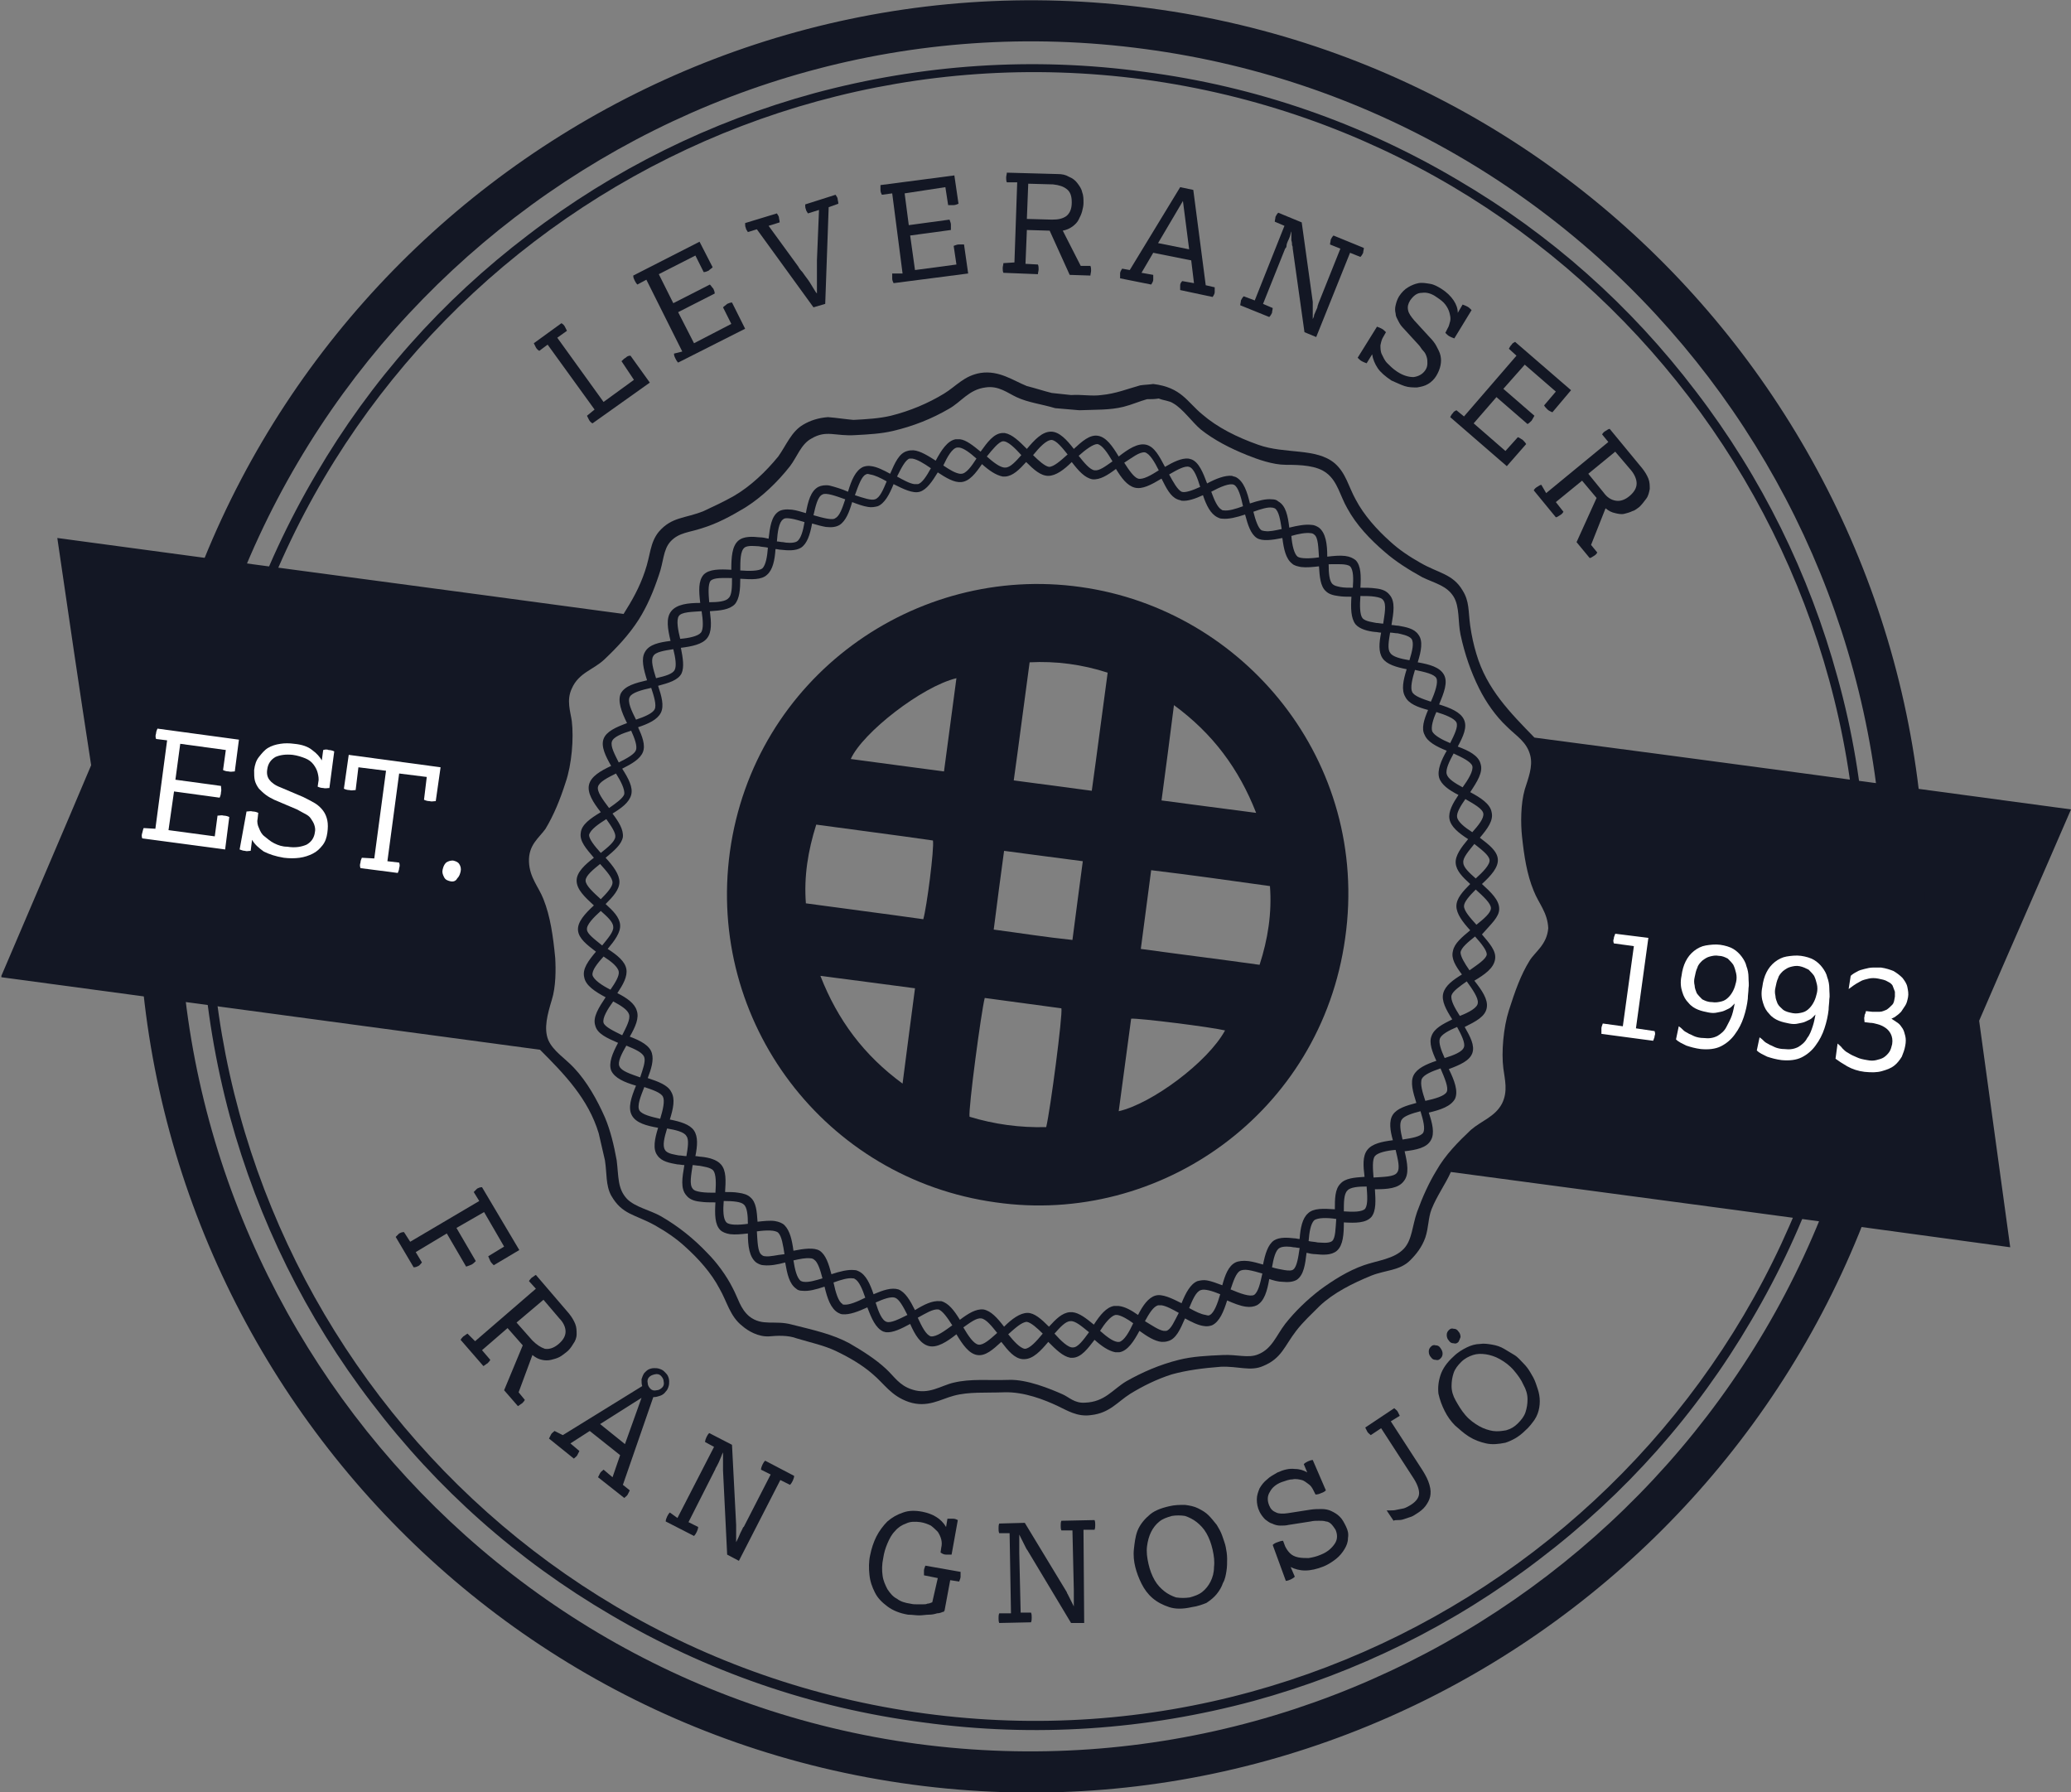
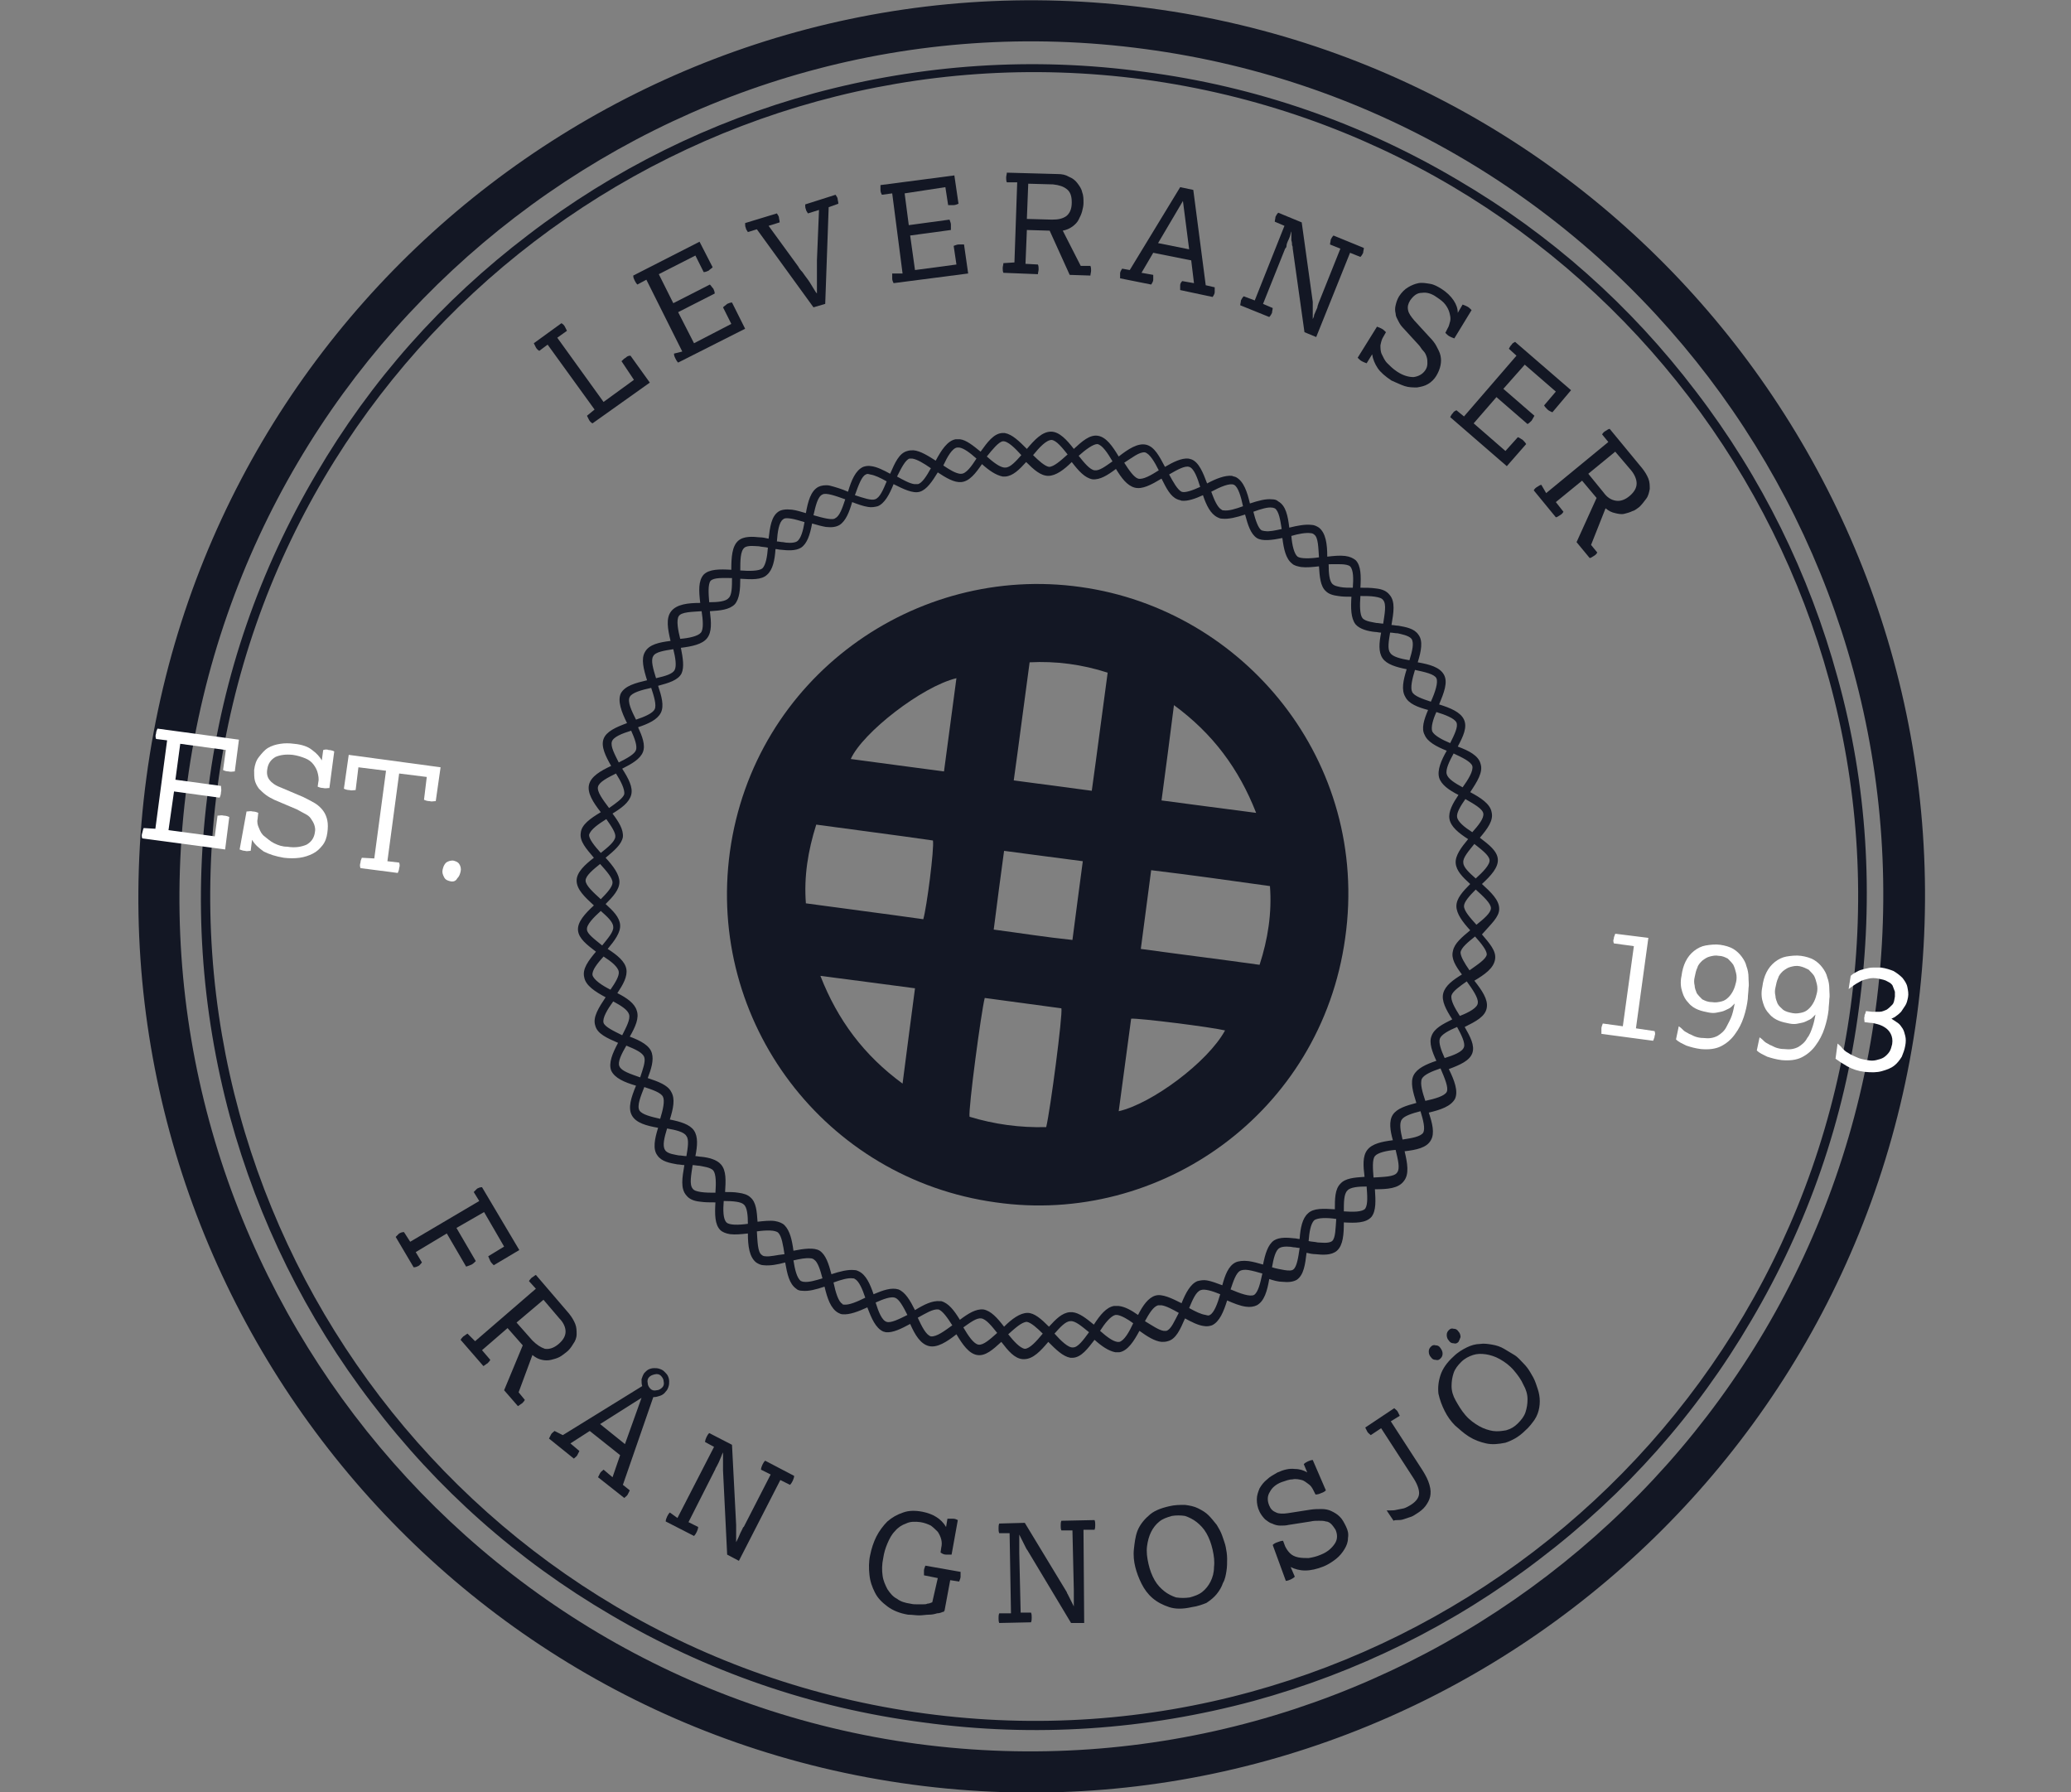
<svg xmlns="http://www.w3.org/2000/svg" version="1.1" id="Layer_1" x="0px" y="0px" viewBox="0 0 299.9 259.5" enable-background="new 0 0 299.9 259.5" xml:space="preserve">
  <rect x="0" y="0" width="299.9" height="259.5" fill="#808080" stroke="none" />
  <g id="Shape_11_1_">
    <g>
      <path fill="#131724" d="M266.1,98.1c-4.1-15-11-29-20.5-41.4c-9.5-12.5-21.1-22.8-34.6-30.7c-13.9-8.2-29.1-13.5-45.3-15.6    c-16.1-2.2-32.2-1.1-47.8,3.1c-15,4.1-29,11-41.4,20.5c-12.5,9.5-22.8,21.1-30.7,34.6c-8.2,13.9-13.5,29.1-15.6,45.3    c-2.2,16.1-1.1,32.2,3.1,47.8c4.1,15,11,29,20.5,41.4c9.5,12.5,21.1,22.8,34.6,30.7c13.9,8.2,29.1,13.5,45.3,15.6    c16.1,2.2,32.2,1.1,47.8-3.1c15-4.1,29-11,41.4-20.5c12.5-9.5,22.8-21.1,30.7-34.6c8.2-13.9,13.5-29.1,15.6-45.3    C271.4,129.7,270.4,113.6,266.1,98.1z M268,145.7c-8.8,65.2-68.9,111.2-134.1,102.4c-65.2-8.8-111.1-68.9-102.4-134.2    C40.2,48.7,100.4,2.8,165.6,11.5C230.8,20.3,276.8,80.5,268,145.7z" />
    </g>
  </g>
  <g id="Shape_12_1_">
    <g>
-       <path fill="#131724" d="M299.9,117.2c-25.9-3.5-51.8-7-77.7-10.4c-3.5-3.6-6.9-7-8.4-12.1c-0.4-1.3-0.7-2.7-0.9-4.1    c-0.3-2.2-0.1-3.5-1.1-5.1c-1.4-2.4-3.5-2.5-6.1-4c-1.6-0.9-3.1-1.9-4.4-3.1c-1.9-1.7-3.8-3.8-5-6.1c-1-1.8-1.4-3.8-3-5.2    c-2.7-2.3-7.2-1.3-11.1-2.7c-3.1-1.1-5.9-2.5-8.1-4.4c-2.2-1.8-3-3.9-7.1-4.4c-0.6,0.1-1.3,0.1-1.9,0.2c-1.8,0.5-3.5,1.2-5.6,1.4    c-1.4,0.2-2.8-0.1-4.4,0c-0.9-0.1-1.9-0.2-2.8-0.3c-1.2-0.3-2.4-0.7-3.6-1c-2-0.8-4-2.3-6.7-1.9c-2.4,0.4-3.5,1.9-5.3,3    c-2.3,1.4-4.9,2.5-7.7,3.2c-1.7,0.4-3.5,0.5-5.4,0.6c-1.2-0.1-2.4-0.3-3.7-0.4c-1.4,0.1-2.6,0.5-3.6,1.1c-1.7,1-2.4,2.9-3.6,4.6    c-1.8,2.2-4,4.3-6.4,5.7c-1.4,0.8-2.9,1.5-4.4,2.2c-2.7,1.1-4.6,0.8-6.5,3c-1.3,1.6-1.2,3.4-2,5.7c-0.8,2.4-1.9,4.3-3.1,6.2    c-27.3-3.7-54.7-7.3-82-11c1.6,11,3.2,21.9,4.9,32.9c-4.3,10.2-8.7,20.4-13,30.5c0,0.1,0,0.1,0,0.2c26,3.5,52,7,78,10.5    c3.5,3.5,7,7.1,8.5,12.1c0.3,1.3,0.6,2.6,0.9,3.9c0.3,1.9,0.1,3.6,0.9,5.1c1.6,2.8,3.4,2.7,6.3,4.3c1.6,0.9,3.1,1.9,4.4,3.1    c1.9,1.7,3.8,3.8,5,6.1c1.1,1.9,1.5,4,3.3,5.4c0.8,0.7,2.3,1.6,3.9,1.5c1.1-0.1,2.7-0.2,4,0.3c2,0.6,3.9,1,5.6,1.8    c1.9,0.9,3.8,2,5.3,3.3c1.8,1.5,2.7,3.2,5.3,4.1c2.7,0.9,4.6-0.4,6.5-0.9c2.2-0.6,4.6-0.4,7.3-0.5c2.9-0.1,5.9,1.1,7.8,2    c1.3,0.6,2.8,1.6,4.8,1.3c2.7-0.3,3.8-1.9,5.7-3.1c1.8-1.1,3.8-2.1,6-2.8c2.2-0.6,4.5-0.9,7.1-1.1c2.5-0.1,4.3,0.7,6.1-0.1    c2.7-1.1,3.1-2.9,4.8-5.1c1-1.3,2.2-2.4,3.4-3.6c2-1.9,4.8-3.3,7.5-4.4c2-0.8,4.1-0.7,5.6-2.2c0.9-0.9,1.7-1.9,2.2-3.3    c0.5-1.5,0.4-2.8,0.9-4.1c0.8-2,2-3.6,2.8-5.4c27,3.6,54,7.2,81,10.9c-1.5-10.9-3-21.9-4.5-32.8    C291,137.6,295.5,127.4,299.9,117.2z M221.5,139.1c-1.3,2.1-2.1,4.4-3,7.2c-0.8,2.5-1.1,6.1-0.8,8.4c0.2,1.6,0.7,3.3-0.2,5.1    c-1,1.9-3,2.5-4.5,3.8c-1.8,1.7-3.7,3.6-5,5.9c-1.1,1.8-2,3.8-2.8,6c-0.7,2-0.7,4-1.9,5.3c-1.4,1.5-3.8,1.7-5.8,2.4    c-2.3,0.8-4.5,2.2-6.4,3.6c-1.8,1.4-3.5,3-5,4.9c-1.3,1.7-1.9,3.6-3.9,4.4c-1.4,0.6-3.1,0-5.1,0.1c-2.3,0.1-4.4,0.2-6.4,0.7    c-2.8,0.7-5.3,1.8-7.6,3.1c-2,1.2-3.1,3-6,3.1c-1.5,0.1-2.3-0.8-3.2-1.2c-1.8-0.8-5.2-2.2-7.8-2.1c-3,0.1-5.5-0.2-8,0.4    c-1.8,0.4-3.6,1.8-6,1c-1.9-0.6-2.6-1.9-3.8-3c-1.5-1.4-3.4-2.6-5.3-3.7c-2.4-1.3-5.1-1.9-8.3-2.7c-2.5-0.7-4.3,0.3-6.2-1.2    c-1.3-1.1-1.6-2.6-2.4-4.1c-0.9-1.8-2.3-3.7-3.7-5.1c-1.9-2-4.1-3.8-6.7-5.3c-1.6-0.9-3.7-1.3-4.9-2.5c-1.4-1.5-1.2-3.2-1.5-5.6    c-0.4-2.2-0.9-4.3-1.7-6.2c-1.1-2.5-2.6-5.2-4.5-7.2c-1.2-1.3-3-2.4-3.7-4c-0.7-1.7-0.1-3.8,0.5-5.8c0.6-1.9,0.6-4.4,0.5-6.1    c-0.3-3.1-0.7-6-1.7-8.5c-0.7-1.8-2-3.1-2.1-5.4c-0.1-2.5,1.5-3.5,2.4-4.8c1.2-2,2.1-4.2,2.9-6.7c0.9-2.6,1.2-6.4,0.9-8.9    c-0.2-1.4-0.8-3,0-4.7c1-2.3,3.1-2.7,4.7-4.2c1.8-1.7,3.6-3.6,5-5.8c1.2-1.9,2.1-4,2.9-6.4c0.7-1.9,0.6-3.7,1.7-4.9    c1.2-1.3,2.7-1.3,4.5-1.9c2.3-0.7,4.3-1.8,6.3-3c2.4-1.5,4.7-3.7,6.5-6c1-1.3,1.6-3.2,3.1-4c2.2-1.3,3.4-0.3,6.4-0.5    c1.9-0.1,3.7-0.2,5.4-0.6c3-0.7,5.7-1.8,8.1-3.2c1.8-1,2.9-2.8,5.3-3.1c1.9-0.3,3.2,0.8,4.5,1.4c1.7,0.8,3.6,1,5.6,1.6    c1.2,0.1,2.3,0.2,3.5,0.3c2.4-0.1,4.4,0,6.4-0.5c1.2-0.3,2.3-0.8,3.4-1.1c0.6,0,1.1,0,1.7-0.1c0.7,0.3,1.5,0.3,2.1,0.7    c1.4,0.8,2.7,2.7,4,3.8c1.9,1.5,4.2,2.7,6.7,3.7c1.5,0.6,3.7,1.4,5.6,1.4c2.2,0,4.5,0.1,5.9,1.2c1.6,1.2,2,3.4,3,5.1    c1.3,2.4,3.3,4.5,5.4,6.3c1.6,1.4,3.5,2.6,5.5,3.7c1.9,0.9,3.5,1.2,4.5,2.8c0.9,1.5,0.6,3.6,1,5.5c0.6,2.8,1.5,5.4,2.7,7.8    c1,2,2.4,4,4,5.5c1.4,1.4,2.9,2.2,3.4,4.2c0.4,1.6-0.3,3.3-0.8,4.9c-0.6,2.1-0.6,4.9-0.4,6.8c0.3,2.8,0.7,5.5,1.7,7.9    c0.7,1.8,2,3.1,2.1,5.4C224,136.8,222.3,137.8,221.5,139.1z" />
-     </g>
+       </g>
  </g>
  <g id="Shape_64_1_">
    <g>
      <path fill="#131724" d="M217.1,131.6c0-1.3-1.2-2.4-2.5-3.6c1.3-1.2,2.4-2.4,2.3-3.6c-0.1-1.2-1.3-2.1-2.6-3.1    c1.1-1.3,2-2.5,1.7-3.7c-0.2-1.2-1.6-2.1-3.1-2.9c1-1.5,1.9-2.9,1.5-4.1c-0.3-1.2-1.7-1.9-3.3-2.5c0.8-1.5,1.4-2.8,0.9-3.9    c-0.5-1.1-2-1.7-3.6-2.2c0.7-1.7,1.3-3.2,0.7-4.3c-0.6-1.1-2.1-1.5-3.8-1.8c0.5-1.6,0.8-3.1,0.1-4c-0.6-0.9-1.8-1.1-2.9-1.3    c-0.3,0-0.7-0.1-1-0.1c0.3-1.8,0.6-3.4-0.3-4.4c-0.4-0.5-1-0.8-2-0.9c-0.7-0.1-1.4-0.1-2.2-0.1c0.1-1.7,0.1-3.2-0.7-4    c-0.4-0.3-0.8-0.5-1.5-0.6c-0.8-0.1-1.7,0-2.6,0.1c0-1.8-0.2-3.4-1.2-4.2c-0.3-0.2-0.7-0.4-1.1-0.4c-0.9-0.1-2,0.1-3.2,0.4    c-0.2-1.7-0.5-3.2-1.6-3.8c-0.2-0.2-0.5-0.3-0.9-0.3c-0.9-0.1-2,0.2-3.2,0.6c-0.4-1.7-0.9-3.2-2-3.8c-0.2-0.1-0.4-0.1-0.6-0.2    c-1-0.1-2.3,0.4-3.6,1.1c-0.6-1.6-1.2-3.1-2.3-3.5c-0.1,0-0.3-0.1-0.4-0.1c-1-0.1-2.2,0.5-3.4,1.2c-0.8-1.5-1.5-2.9-2.7-3.2    c-1.2-0.3-2.6,0.6-4,1.7c-0.9-1.5-1.8-2.8-3-3c-1.2-0.2-2.3,0.8-3.5,1.9c-1-1.3-2.1-2.5-3.3-2.5c-1.3,0-2.4,1.2-3.5,2.5    c-1.1-1.1-2.1-2.1-3.2-2.3c-0.1,0-0.3,0-0.4,0c-1.2,0.1-2.1,1.3-3.1,2.7c-1.1-0.9-2.1-1.7-3-1.8c-0.2,0-0.4,0-0.6,0    c-1.2,0.2-2.1,1.6-2.9,3.1c-1.1-0.7-2.2-1.4-3.2-1.5c-0.3,0-0.6,0-0.9,0.1c-1.2,0.3-1.8,1.7-2.5,3.3c-0.9-0.5-1.9-1-2.7-1.1    c-0.5-0.1-0.9,0-1.2,0.1c-1.1,0.5-1.7,1.9-2.2,3.6c-0.9-0.4-1.9-0.7-2.7-0.9c-0.6-0.1-1.2,0-1.6,0.2c-1.1,0.6-1.5,2.1-1.8,3.8    c-0.7-0.2-1.3-0.4-2-0.5c-0.9-0.1-1.6,0-2,0.3c-1,0.7-1.2,2.2-1.4,3.9c-0.4-0.1-0.9-0.2-1.3-0.2c-1-0.1-2.3-0.2-3.1,0.5    c-0.9,0.8-1,2.4-1,4.2c-1.7-0.1-3.2-0.1-4,0.7c-0.8,0.9-0.7,2.4-0.5,4.1c-1.8,0-3.4,0.2-4.2,1.2c-0.8,1-0.5,2.6-0.1,4.3    c-1.6,0.2-3.1,0.5-3.7,1.6c-0.6,1-0.2,2.5,0.3,4.1c-1.7,0.4-3.2,0.8-3.8,1.9c-0.5,1.1,0.1,2.7,0.9,4.3c-1.6,0.6-3,1.2-3.4,2.3    c-0.4,1.1,0.3,2.5,1.1,3.9c-1.5,0.7-2.9,1.5-3.2,2.7c-0.3,1.2,0.6,2.6,1.7,4c-1.5,0.9-2.8,1.8-2.9,3c-0.2,1.2,0.8,2.3,1.9,3.6    c-1.3,1-2.5,2.1-2.5,3.3c0,1.3,1.2,2.4,2.5,3.6c-1.3,1.2-2.4,2.4-2.3,3.6c0.1,1.2,1.3,2.1,2.6,3.1c-1.1,1.3-2,2.5-1.7,3.7    c0.2,1.2,1.6,2.1,3.1,2.9c-1,1.5-1.9,2.9-1.5,4.1c0.3,1.2,1.7,1.8,3.3,2.5c-0.8,1.5-1.4,2.9-1,4c0.5,1.1,1.9,1.7,3.6,2.2    c-0.7,1.7-1.2,3.2-0.6,4.3c0.6,1.1,2.1,1.5,3.8,1.8c-0.5,1.6-0.8,3.1-0.1,4c0.6,0.9,1.8,1.1,2.9,1.3c0.3,0,0.7,0.1,1,0.1    c-0.3,1.8-0.6,3.4,0.3,4.4c0.4,0.5,1,0.8,2,0.9c0.7,0.1,1.4,0.1,2.2,0.1c-0.1,1.7-0.1,3.2,0.7,4c0.3,0.3,0.8,0.5,1.4,0.6    c0.8,0.1,1.7,0,2.6-0.1c0,1.8,0.2,3.4,1.2,4.2c0.3,0.2,0.7,0.4,1.1,0.4c0.9,0.1,2-0.1,3.1-0.4c0.3,1.7,0.6,3.1,1.6,3.8    c0.2,0.2,0.5,0.3,0.9,0.3c0.9,0.1,2-0.2,3.2-0.6c0.4,1.7,0.9,3.2,2,3.8c0.2,0.1,0.4,0.2,0.6,0.2c1,0.1,2.3-0.4,3.6-1    c0.6,1.6,1.2,3,2.3,3.5c0.1,0,0.3,0.1,0.4,0.1c1,0.1,2.2-0.5,3.5-1.2c0.7,1.6,1.5,2.9,2.7,3.2c1.2,0.3,2.6-0.6,4-1.7    c0.9,1.5,1.8,2.8,3,3l0,0c1.2,0.2,2.3-0.8,3.5-1.9c1,1.3,1.9,2.4,3.1,2.5c0.1,0,0.1,0,0.2,0c1.3,0,2.4-1.2,3.5-2.5    c1.1,1.1,2.1,2.1,3.2,2.3c0.1,0,0.3,0,0.4,0c1.2-0.1,2.1-1.3,3.1-2.6c1,0.9,2,1.6,3,1.8c0.2,0,0.4,0,0.6,0    c1.2-0.2,2.1-1.6,2.9-3.1c1.1,0.8,2.2,1.5,3.2,1.6c0.3,0,0.6,0,0.9-0.1c1.2-0.3,1.8-1.7,2.5-3.3c0.9,0.5,1.9,1,2.7,1.1    c0.5,0.1,0.9,0,1.2-0.1c1.1-0.5,1.7-2,2.2-3.6c0.9,0.4,1.9,0.8,2.7,0.9c0.6,0.1,1.2,0,1.6-0.2c1.1-0.6,1.5-2.1,1.8-3.8    c0.6,0.2,1.3,0.4,1.9,0.4c0.9,0.1,1.6,0,2.1-0.3c1-0.7,1.2-2.2,1.4-3.9c0.4,0.1,0.9,0.2,1.3,0.2c1,0.1,2.3,0.2,3.1-0.5    c0.9-0.8,1-2.4,1-4.1c1.7,0.1,3.2,0.1,4-0.8c0.7-0.9,0.6-2.4,0.5-4c1.8,0,3.4-0.1,4.2-1.2c0.8-1,0.5-2.6,0.1-4.3    c1.7-0.2,3.2-0.5,3.8-1.6c0.6-1,0.2-2.5-0.3-4c1.7-0.4,3.2-0.9,3.8-2c0.5-1.1-0.1-2.7-0.9-4.3c1.6-0.6,3-1.2,3.4-2.3    c0.4-1.1-0.3-2.4-1.1-3.8c1.6-0.8,3-1.5,3.2-2.8c0.2-1.2-0.7-2.5-1.8-3.9c1.5-0.9,2.8-1.8,3-3.1c0.2-1.2-0.8-2.3-1.9-3.6    C215.9,133.8,217.1,132.8,217.1,131.6z M215.9,131.5c0,0.7-1.1,1.6-2.1,2.4c-0.9-1-1.8-2-1.8-2.7c0-0.6,0.8-1.5,1.7-2.4    C214.8,129.8,215.9,130.8,215.9,131.5z M211.7,141.1c-1.3,0.8-2.4,1.6-2.7,2.7c-0.3,1.1,0.4,2.4,1.3,3.8c-1.4,0.7-2.6,1.3-3,2.4    c-0.4,1,0.1,2.3,0.7,3.6c-1.5,0.5-2.8,1.1-3.3,2.1c-0.5,1-0.1,2.4,0.4,4c-1.5,0.4-2.8,0.8-3.4,1.7c-0.6,0.9-0.4,2.3,0,3.7    c-1.6,0.2-3,0.5-3.7,1.4c-0.7,0.9-0.6,2.3-0.4,3.9c-1.5,0.1-2.8,0.2-3.5,1c-0.8,0.8-0.8,2.2-0.8,3.7c-1.6-0.1-3.1-0.2-3.9,0.6    c-0.8,0.7-1.1,2.1-1.2,3.7c-0.3,0-0.5-0.1-0.8-0.1c-0.9-0.1-2.1-0.2-2.9,0.3c-0.9,0.6-1.3,2-1.6,3.5c-0.7-0.2-1.4-0.4-2.1-0.5    c-0.8-0.1-1.5,0-1.9,0.2c-1,0.5-1.5,1.8-1.9,3.3c-0.8-0.3-1.6-0.6-2.2-0.7c-0.5-0.1-1,0-1.4,0.1c-1,0.4-1.7,1.7-2.3,3.2    c-1.4-0.7-2.8-1.4-3.8-1.1c-1,0.3-1.8,1.4-2.5,2.8c-1-0.7-1.9-1.2-2.8-1.3c-0.2,0-0.5,0-0.7,0c-1.1,0.2-2,1.3-2.9,2.7    c-1.1-0.9-2.1-1.7-3.1-1.8c-0.2,0-0.3,0-0.4,0c-1.1,0.1-2,1-3,2.1c-1.1-1.1-2.1-2-3.1-2c-1.1,0-2.3,0.9-3.4,2    c-1-1.3-1.9-2.3-3-2.5c-1.1-0.1-2.2,0.6-3.4,1.5c-0.8-1.3-1.6-2.4-2.7-2.7c-0.1,0-0.1,0-0.2,0c-1.1-0.1-2.3,0.5-3.6,1.3    c-0.7-1.4-1.4-2.6-2.4-3c-1-0.3-2.2,0.1-3.6,0.7c-0.5-1.5-1.1-2.8-2.1-3.3c-0.2-0.1-0.4-0.2-0.7-0.2c-0.9-0.1-2.1,0.2-3.3,0.6    c-0.4-1.5-0.8-2.8-1.7-3.4c-0.8-0.5-2.3-0.3-3.8,0c-0.2-1.5-0.5-2.9-1.3-3.7c-0.3-0.3-0.8-0.5-1.4-0.6c-0.7-0.1-1.6,0-2.5,0.1    c-0.1-1.5-0.2-2.8-1-3.5c-0.4-0.4-1-0.6-1.8-0.7c-0.6-0.1-1.2-0.1-1.9-0.1c0.1-1.6,0.2-3.1-0.6-4c-0.6-0.7-1.8-1-2.8-1.1    c-0.3,0-0.6-0.1-0.9-0.1c0.3-1.5,0.4-2.8-0.2-3.7c-0.6-0.9-2-1.3-3.5-1.6c0.5-1.6,0.8-3,0.2-4c-0.5-1-1.9-1.5-3.4-2    c0.5-1.3,0.9-2.6,0.6-3.6c-0.3-1.1-1.6-1.8-3.2-2.4c0.8-1.4,1.4-2.7,1-3.8c-0.3-1-1.4-1.8-2.8-2.5c0.8-1.2,1.5-2.4,1.3-3.5    c-0.2-1.1-1.3-2-2.7-2.9c1-1.2,1.9-2.4,1.8-3.5c-0.1-1.1-1-2-2.1-3c1.1-1.1,2-2.1,2-3.2c0-1.1-0.9-2.3-2-3.5c1.2-1,2.3-1.9,2.5-3    c0.1-1.1-0.6-2.2-1.5-3.4c1.3-0.8,2.4-1.6,2.7-2.7c0.3-1.1-0.4-2.4-1.3-3.8c1.4-0.7,2.6-1.4,3-2.4c0.4-1-0.1-2.3-0.7-3.6    c1.5-0.5,2.8-1.1,3.3-2.1c0.5-1,0.1-2.4-0.4-3.9c1.5-0.4,2.9-0.8,3.4-1.8c0.4-0.9,0.2-2.2-0.1-3.7c1.6-0.2,3.1-0.5,3.8-1.4    c0.7-0.9,0.6-2.3,0.4-3.9c1.5-0.1,2.8-0.2,3.6-1c0.7-0.8,0.8-2.2,0.8-3.7c1.6,0.1,3.1,0.2,3.9-0.6c0.8-0.7,1.1-2.1,1.2-3.7    c0.3,0,0.5,0.1,0.8,0.1c0.9,0.1,2.1,0.2,2.9-0.3c0.9-0.6,1.3-1.9,1.6-3.5c0.7,0.2,1.4,0.4,2,0.5c0.9,0.1,1.5,0,2-0.3    c0.9-0.6,1.4-1.9,1.8-3.3c0.8,0.3,1.6,0.6,2.3,0.7c0.5,0.1,1,0,1.4-0.1c1-0.4,1.7-1.7,2.3-3.2c1.4,0.7,2.8,1.4,3.8,1.1    c1-0.3,1.8-1.5,2.6-2.8c1.2,0.8,2.4,1.5,3.4,1.4c1.2-0.1,2.1-1.3,3-2.6c1,0.9,2,1.6,3,1.8c0.2,0,0.3,0,0.4,0c1.1-0.1,2-1,3-2.1    c1.1,1.1,2.1,2,3.2,2c1.1,0,2.3-0.9,3.4-2c1,1.3,1.9,2.3,3,2.5c1.1,0.1,2.2-0.6,3.4-1.5c0.8,1.3,1.6,2.4,2.7,2.7    c1.1,0.3,2.4-0.4,3.9-1.3c0.7,1.4,1.3,2.6,2.3,3c0.2,0.1,0.4,0.1,0.6,0.2c0.9,0.1,2-0.3,3.1-0.8c0.5,1.5,1.1,2.7,2.1,3.2    c0.2,0.1,0.4,0.2,0.7,0.2c0.9,0.1,2.1-0.2,3.3-0.6c0.4,1.5,0.8,2.8,1.7,3.4c0.8,0.5,2.2,0.3,3.7,0c0.2,1.6,0.5,3,1.4,3.7    c0.3,0.3,0.8,0.4,1.3,0.5c0.8,0.1,1.7,0,2.6-0.1c0.1,1.5,0.2,2.9,1,3.6c0.4,0.4,1,0.6,1.8,0.7c0.6,0.1,1.2,0.1,1.9,0.1    c-0.1,1.6-0.1,3.1,0.6,4c0.6,0.7,1.8,1,2.8,1.1c0.3,0,0.6,0.1,0.9,0.1c-0.3,1.5-0.4,2.8,0.2,3.7c0.6,0.9,2,1.3,3.5,1.6    c-0.5,1.6-0.8,3-0.2,4c0.5,1,1.8,1.5,3.3,1.9c-0.6,1.4-1,2.7-0.5,3.6c0.4,1,1.7,1.7,3.2,2.3c-0.8,1.4-1.4,2.8-1.1,3.9    c0.3,1,1.4,1.8,2.8,2.5c-0.8,1.2-1.5,2.4-1.3,3.5c0.2,1.1,1.3,2,2.7,2.9c-1,1.2-1.9,2.4-1.8,3.5c0.1,1.1,1,2,2.1,3    c-1.1,1.1-2,2.1-2,3.2c0,1.1,0.9,2.3,2,3.5c-1.2,1-2.3,1.9-2.5,3C210.1,138.8,210.8,139.9,211.7,141.1z M215.7,124.5    c0.1,0.7-1,1.8-2,2.7c-0.9-0.8-1.8-1.6-1.8-2.3c-0.1-0.7,0.8-1.7,1.6-2.7C214.5,123,215.6,123.8,215.7,124.5z M214.8,117.8    c0.1,0.7-0.7,1.7-1.6,2.7c-1.1-0.7-2.1-1.5-2.2-2.2c-0.1-0.6,0.5-1.6,1.2-2.6C213.4,116.4,214.7,117.1,214.8,117.8z M213.2,110.9    c0.2,0.7-0.6,2-1.4,3.1c-1.1-0.6-2.1-1.2-2.3-1.9c-0.2-0.7,0.4-1.9,1-3C211.8,109.7,213,110.3,213.2,110.9z M210.9,104.6    c0.3,0.6-0.3,1.8-0.9,3c-1.2-0.5-2.3-1.1-2.6-1.7c-0.2-0.6,0.1-1.7,0.6-2.8C209.3,103.5,210.6,104,210.9,104.6z M208,98.2    c0.3,0.6-0.2,2.1-0.8,3.4c-1.2-0.4-2.4-0.8-2.7-1.4c-0.3-0.6,0-1.9,0.4-3.2C206.3,97.3,207.7,97.6,208,98.2z M204.4,92.5    c0.4,0.6,0.1,1.8-0.3,3.1c-1.2-0.2-2.5-0.5-2.8-1.1c-0.4-0.5-0.2-1.7,0-2.9c0.4,0,0.7,0.1,1.1,0.1C202.8,91.8,204,92,204.4,92.5z     M199.1,86.4c0.6,0.1,1,0.2,1.2,0.5c0.5,0.6,0.2,2,0,3.4c-0.3,0-0.7-0.1-1-0.1c-0.4-0.1-1.6-0.2-2-0.7c-0.4-0.5-0.4-1.9-0.3-3.2    C197.7,86.3,198.5,86.3,199.1,86.4z M195.5,82c0.5,0.5,0.5,1.8,0.4,3.1c-0.6,0-1.3,0-1.8-0.1c-0.5-0.1-0.9-0.2-1.1-0.4    c-0.5-0.4-0.6-1.6-0.6-2.9C193.7,81.7,195,81.6,195.5,82z M189.8,77.2c0.2,0,0.4,0.1,0.5,0.2c0.6,0.4,0.6,1.9,0.7,3.3    c-1.3,0.2-2.7,0.2-3.1-0.1c-0.5-0.4-0.8-1.7-0.9-3C188,77.3,189.1,77.1,189.8,77.2z M184.2,73.5c0.2,0,0.3,0.1,0.4,0.1    c0.6,0.4,0.8,1.7,1,3c-0.9,0.2-1.8,0.4-2.4,0.3c-0.2,0-0.4-0.1-0.5-0.1c-0.5-0.3-0.9-1.5-1.2-2.7    C182.6,73.7,183.6,73.4,184.2,73.5z M178.7,70.2c0.6,0.3,1,1.7,1.3,3.1c-1.1,0.4-2.1,0.7-2.8,0.6c-0.1,0-0.2,0-0.3-0.1    c-0.6-0.3-1.1-1.5-1.5-2.6C176.7,70.5,178.1,69.9,178.7,70.2z M172.2,67.6c0.7,0.2,1.2,1.6,1.6,2.9c-1.1,0.5-2.2,0.9-2.7,0.7    c-0.6-0.3-1.2-1.4-1.8-2.5C170.5,68,171.6,67.4,172.2,67.6z M165.8,65.5c0.7,0.2,1.4,1.4,2,2.6c-1.1,0.7-2.3,1.4-3,1.2    c-0.6-0.2-1.3-1.2-2-2.3C163.9,66.3,165,65.4,165.8,65.5z M158.9,64.3c0.7,0.1,1.5,1.3,2.2,2.5c-1,0.7-1.9,1.4-2.6,1.3    c-0.7-0.1-1.5-1.1-2.3-2.1C157.2,65.1,158.3,64.3,158.9,64.3z M152.3,63.7c0.7,0.1,1.5,1.1,2.3,2.1c-1,0.9-2,1.8-2.7,1.8    c-0.6-0.1-1.5-0.9-2.3-1.7C150.5,64.8,151.5,63.7,152.3,63.7z M145.2,63.9c0.7-0.1,1.8,1,2.7,2c-0.8,0.9-1.6,1.8-2.3,1.8    c-0.1,0-0.1,0-0.2,0c-0.7-0.1-1.6-0.8-2.5-1.6C143.7,65.1,144.6,64,145.2,63.9z M138.6,64.8c0.1,0,0.2,0,0.3,0    c0.7,0.1,1.6,0.8,2.5,1.6c-0.7,1.1-1.5,2.2-2.2,2.2c-0.1,0-0.2,0-0.2,0c-0.7-0.1-1.5-0.6-2.4-1.2    C137.2,66.1,137.9,64.9,138.6,64.8z M131.7,66.4c0.1,0,0.3,0,0.4,0c0.7,0.1,1.7,0.7,2.7,1.4c-0.6,1.1-1.3,2.2-1.9,2.3    c-0.1,0-0.3,0-0.5,0c-0.7-0.1-1.6-0.6-2.5-1.1C130.5,67.8,131.1,66.6,131.7,66.4z M125.4,68.7c0.1-0.1,0.3-0.1,0.6,0    c0.7,0.1,1.5,0.5,2.4,1c-0.5,1.2-1,2.4-1.7,2.6c-0.5,0.2-1.7-0.2-2.9-0.6C124.3,70.3,124.8,68.9,125.4,68.7z M119.1,71.6    c0.5-0.3,1.9,0.2,3.3,0.7c-0.4,1.2-0.8,2.4-1.4,2.7c-0.2,0.2-0.6,0.2-1.2,0.1c-0.6-0.1-1.3-0.3-2-0.5    C118.1,73.3,118.4,71.9,119.1,71.6z M113.4,75.2c0.2-0.2,0.6-0.2,1.2-0.1c0.6,0.1,1.2,0.3,1.9,0.5c-0.2,1.2-0.5,2.4-1.1,2.8    c-0.5,0.3-1.6,0.2-2,0.1c-0.3,0-0.6-0.1-0.9-0.1C112.6,77,112.8,75.6,113.4,75.2z M107.8,79.3c0.5-0.4,1.7-0.2,2.1-0.2    c0.4,0.1,0.9,0.1,1.3,0.2c-0.1,1.3-0.3,2.5-0.8,3c-0.5,0.4-1.9,0.4-3.2,0.3C107.2,81.2,107.2,79.8,107.8,79.3z M102.9,84.1    c0.5-0.5,1.8-0.4,3.1-0.4c0,1.2,0,2.5-0.5,2.9c-0.4,0.5-1.6,0.6-2.8,0.6C102.6,86,102.5,84.6,102.9,84.1z M98.3,89.2    c0.4-0.6,1.9-0.6,3.3-0.7c0.2,1.3,0.3,2.6-0.1,3.1c-0.4,0.5-1.7,0.8-3,0.9C98.2,91.3,97.9,89.8,98.3,89.2z M94.6,95    c0.3-0.6,1.6-0.8,2.9-1c0.3,1.2,0.5,2.4,0.2,3c-0.3,0.6-1.4,0.9-2.7,1.2C94.6,96.9,94.2,95.6,94.6,95z M91.2,100.9    c0.3-0.6,1.7-1,3.1-1.3c0.4,1.2,0.8,2.5,0.5,3.1c-0.3,0.6-1.5,1.1-2.7,1.5C91.5,103,90.8,101.6,91.2,100.9z M88.6,107.4    c0.2-0.7,1.5-1.2,2.8-1.6c0.5,1.1,0.9,2.2,0.7,2.8c-0.2,0.6-1.3,1.2-2.5,1.8C89,109.2,88.4,108.1,88.6,107.4z M86.6,113.9    c0.2-0.7,1.4-1.3,2.6-1.9c0.7,1.1,1.3,2.3,1.2,3c-0.2,0.6-1.2,1.3-2.2,2C87.3,115.8,86.4,114.6,86.6,113.9z M87.8,118.6    c0.7,1,1.4,2,1.3,2.6c-0.1,0.7-1.1,1.5-2.1,2.3c-0.9-1-1.7-2-1.7-2.6C85.5,120.1,86.7,119.3,87.8,118.6z M84.8,127.5    c0-0.7,1.1-1.6,2.1-2.4c0.9,1,1.8,2,1.8,2.7c0,0.6-0.8,1.5-1.7,2.4C85.9,129.2,84.8,128.2,84.8,127.5z M85,134.6    c-0.1-0.7,1-1.8,2-2.7c0.9,0.8,1.8,1.6,1.8,2.3c0.1,0.7-0.8,1.7-1.6,2.7C86.1,136,85,135.2,85,134.6z M85.8,141.2    c-0.1-0.7,0.7-1.7,1.6-2.7c1.1,0.7,2.1,1.5,2.2,2.2c0.1,0.6-0.5,1.6-1.2,2.6C87.2,142.7,86,141.9,85.8,141.2z M87.4,148.1    c-0.2-0.7,0.6-2,1.4-3.1c1.1,0.6,2.1,1.2,2.3,1.9c0.2,0.7-0.4,1.8-1,3C88.9,149.3,87.6,148.7,87.4,148.1z M89.7,154.4    c-0.3-0.6,0.3-1.8,1-3c1.2,0.5,2.4,1,2.6,1.7c0.2,0.6-0.2,1.7-0.6,2.9C91.3,155.5,90,155.1,89.7,154.4z M92.6,160.8    c-0.4-0.7,0.2-2.1,0.7-3.4c1.2,0.4,2.4,0.8,2.7,1.4c0.3,0.6,0,1.9-0.4,3.2C94.3,161.7,93,161.4,92.6,160.8z M96.3,166.5    c-0.4-0.6-0.1-1.8,0.3-3.1c1.2,0.2,2.5,0.5,2.8,1.1c0.4,0.5,0.2,1.7,0,2.9c-0.4,0-0.7-0.1-1.1-0.1    C97.9,167.2,96.6,167.1,96.3,166.5z M101.5,172.6c-0.6-0.1-1-0.2-1.2-0.5c-0.5-0.6-0.2-2,0-3.4c0.3,0,0.7,0.1,1,0.1    c0.4,0.1,1.6,0.2,2,0.7c0.4,0.5,0.4,1.9,0.3,3.2C102.9,172.7,102.2,172.7,101.5,172.6z M105.2,177c-0.5-0.5-0.5-1.8-0.4-3.1    c1.3,0,2.5,0.1,2.9,0.5c0.5,0.4,0.6,1.6,0.6,2.8C106.9,177.4,105.6,177.4,105.2,177z M110.8,181.9c-0.2,0-0.4-0.1-0.5-0.2    c-0.6-0.4-0.6-2-0.7-3.4c1.4-0.2,2.7-0.2,3.1,0.2c0.5,0.5,0.7,1.8,0.9,3.1C112.5,181.7,111.5,182,110.8,181.9z M116.4,185.6    c-0.2,0-0.3-0.1-0.4-0.1c-0.6-0.4-0.9-1.7-1.1-3c0.9-0.2,1.8-0.4,2.5-0.3c0.2,0,0.4,0.1,0.5,0.2c0.5,0.3,0.9,1.5,1.2,2.7    C118.1,185.4,117.1,185.7,116.4,185.6z M122.2,188.9c-0.1,0-0.2,0-0.2-0.1c-0.6-0.3-1-1.7-1.3-3.1c1.1-0.4,2.1-0.7,2.8-0.6    c0.1,0,0.2,0,0.3,0.1c0.6,0.3,1.1,1.5,1.5,2.7C124.1,188.5,122.9,189,122.2,188.9z M128.4,191.4c-0.7-0.2-1.2-1.5-1.6-2.8    c1.1-0.5,2.2-0.9,2.8-0.7c0.6,0.2,1.2,1.3,1.8,2.5C130.2,191,129,191.6,128.4,191.4z M134.8,193.5L134.8,193.5    c-0.7-0.2-1.3-1.4-1.9-2.7c1.1-0.6,2.2-1.3,3-1.2c0,0,0,0,0,0c0.6,0.2,1.3,1.2,2,2.3C136.8,192.7,135.6,193.6,134.8,193.5z     M141.7,194.7l-0.1,0.6L141.7,194.7c-0.7-0.1-1.5-1.3-2.2-2.5c1-0.7,1.9-1.4,2.6-1.3c0.7,0.1,1.5,1.1,2.3,2.1    C143.4,193.9,142.4,194.8,141.7,194.7z M148.4,195.3L148.4,195.3c-0.7-0.1-1.6-1.1-2.4-2.1c1-0.9,2-1.8,2.7-1.8    c0.6,0.1,1.5,0.9,2.3,1.7C150.1,194.2,149.1,195.3,148.4,195.3z M155.4,195.1c-0.7,0.1-1.8-1-2.7-2c0.8-0.9,1.6-1.8,2.3-1.8    c0.7-0.1,1.7,0.8,2.7,1.6C156.9,194,156.1,195.1,155.4,195.1z M162.1,194.3c-0.1,0-0.2,0-0.3,0c-0.7-0.1-1.6-0.8-2.5-1.6    c0.7-1.1,1.5-2.1,2.2-2.3c0.1,0,0.2,0,0.3,0c0.6,0.1,1.5,0.6,2.3,1.2C163.5,192.9,162.8,194.1,162.1,194.3z M168.9,192.7    c-0.1,0-0.2,0-0.4,0c-0.7-0.1-1.7-0.8-2.7-1.4c0.6-1.1,1.2-2.1,1.9-2.3c0.1,0,0.3,0,0.5,0c0.7,0.1,1.6,0.6,2.5,1.1    C170.1,191.2,169.6,192.5,168.9,192.7z M175.2,190.4c-0.1,0.1-0.3,0.1-0.6,0c-0.7-0.1-1.5-0.5-2.4-1c0.5-1.2,1-2.4,1.7-2.6    c0.5-0.2,1.6,0.1,2.8,0.6C176.3,188.8,175.8,190.1,175.2,190.4z M181.6,187.5c-0.6,0.3-2-0.2-3.4-0.8c0.4-1.2,0.8-2.4,1.4-2.7    c0.2-0.1,0.6-0.2,1.2-0.1c0.6,0.1,1.3,0.3,2,0.5C182.5,185.8,182.2,187.1,181.6,187.5z M187.3,183.8c-0.2,0.2-0.7,0.2-1.3,0.1    c-0.5-0.1-1.2-0.2-1.8-0.4c0.2-1.2,0.5-2.5,1.1-2.8c0.5-0.3,1.6-0.2,2-0.1c0.3,0,0.6,0.1,0.9,0.1    C188,182.1,187.8,183.4,187.3,183.8z M192.9,179.7c-0.5,0.4-1.7,0.2-2.1,0.2c-0.4-0.1-0.9-0.1-1.3-0.2c0.1-1.3,0.3-2.5,0.8-3    c0.5-0.4,1.9-0.4,3.2-0.2C193.4,177.8,193.4,179.3,192.9,179.7z M197.7,175c-0.4,0.5-1.8,0.5-3.1,0.4c0-1.3,0-2.5,0.5-3    c0.4-0.5,1.6-0.6,2.8-0.6C198,173.1,198.1,174.4,197.7,175z M202.3,169.8c-0.4,0.6-1.9,0.6-3.4,0.7c-0.1-1.3-0.2-2.6,0.2-3.1    c0.4-0.5,1.7-0.8,3-0.9C202.4,167.8,202.8,169.2,202.3,169.8z M206.1,164c-0.4,0.6-1.7,0.8-3,1c-0.3-1.2-0.5-2.4-0.1-2.9    c0.3-0.5,1.5-0.9,2.7-1.2C206.1,162.2,206.4,163.4,206.1,164z M209.5,158.1c-0.3,0.6-1.7,1-3.1,1.3c-0.4-1.2-0.8-2.5-0.5-3.2    c0.3-0.6,1.5-1.1,2.7-1.5C209.2,156.1,209.8,157.5,209.5,158.1z M212,151.6c-0.2,0.7-1.5,1.2-2.8,1.6c-0.5-1.1-0.9-2.2-0.7-2.8    c0.2-0.6,1.3-1.2,2.5-1.7C211.6,149.8,212.2,151,212,151.6z M211.4,147.1c-0.7-1.1-1.4-2.3-1.2-3c0.2-0.6,1.2-1.3,2.2-2    c0.8,1.1,1.7,2.4,1.6,3.1C214,145.9,212.7,146.6,211.4,147.1z M212.8,140.5c-0.7-1-1.3-2-1.3-2.6c0.1-0.7,1.1-1.5,2.1-2.3    c0.9,1,1.7,2,1.7,2.6C215.2,138.9,213.9,139.7,212.8,140.5z" />
    </g>
  </g>
  <g id="Shape_1_1_">
    <g>
      <path fill="#131724" d="M166.6,1.2C95.9-8.3,30.7,41.6,21.2,112.6c-9.5,70.9,40.2,136.3,110.9,145.8    c70.7,9.5,135.9-40.5,145.5-111.4C287.1,76.1,237.3,10.6,166.6,1.2z M271.6,146.2c-9.1,67.7-71.3,115.3-138.8,106.3    C65.5,243.4,18,181,27.1,113.4C36.2,45.7,98.4-2,165.8,7.1C233.3,16.1,280.7,78.5,271.6,146.2z" />
    </g>
  </g>
  <g>
    <path fill="#FFFFFF" d="M22.5,120l1.7-12.8l-1.6-0.2c-0.1-0.3-0.1-0.5,0-0.8c0-0.2,0.1-0.5,0.2-0.7l11.8,1.6l-0.6,4.6   c-0.3,0-0.6,0.1-0.9,0c-0.3,0-0.6-0.1-0.8-0.2l0.4-2.9l-6.6-0.9l-0.7,5.2l6.6,0.9c0,0.3,0.1,0.6,0,0.9c0,0.3-0.1,0.6-0.2,0.8   l-6.6-0.9l-0.8,5.6l6.7,0.9l0.4-3c0.3,0,0.6-0.1,0.9,0c0.3,0,0.6,0.1,0.8,0.2l-0.6,4.7l-12-1.6c-0.1-0.3-0.1-0.5,0-0.8   s0.1-0.5,0.2-0.7L22.5,120z" />
    <path fill="#FFFFFF" d="M35.7,117.5c0.3,0,0.6-0.1,0.9,0c0.3,0,0.6,0.1,0.8,0.2l-0.1,0.9c-0.1,0.4,0,0.9,0.2,1.3   c0.2,0.5,0.4,0.9,0.8,1.2s0.8,0.7,1.4,1c0.6,0.3,1.2,0.5,1.9,0.5c1.2,0.2,2.1,0,2.8-0.3c0.7-0.4,1.1-1,1.2-1.8   c0.1-0.4,0-0.8-0.1-1.1c-0.1-0.3-0.3-0.6-0.5-0.9c-0.2-0.3-0.5-0.5-0.9-0.7s-0.7-0.4-1.1-0.6l-3.3-1.4c-0.4-0.2-0.8-0.4-1.2-0.7   c-0.4-0.3-0.7-0.6-1-0.9c-0.3-0.4-0.5-0.8-0.6-1.2c-0.1-0.4-0.1-0.9-0.1-1.5c0.1-0.8,0.3-1.4,0.7-1.9c0.4-0.5,0.8-1,1.3-1.3   c0.5-0.3,1.1-0.5,1.8-0.6c0.6-0.1,1.3-0.1,2,0c1.1,0.1,2,0.4,2.6,0.9c0.7,0.5,1.1,1,1.4,1.5l0.2-1.5c0.3-0.1,0.6-0.1,0.8,0   c0.3,0,0.6,0.1,0.8,0.2l-0.7,5.3c-0.3,0-0.6,0.1-0.9,0c-0.3,0-0.6-0.1-0.8-0.2l0.1-0.7c0.1-0.4,0-0.9-0.1-1.3   c-0.1-0.4-0.3-0.8-0.6-1.2s-0.7-0.7-1.2-0.9s-1.1-0.4-1.8-0.5c-1-0.1-1.8,0-2.5,0.3c-0.7,0.4-1.1,1-1.2,1.8c-0.1,0.6,0,1.1,0.3,1.5   c0.3,0.4,0.8,0.8,1.6,1.1l3.3,1.4c0.6,0.3,1.2,0.6,1.7,0.9s0.9,0.7,1.2,1.1c0.3,0.4,0.5,0.9,0.6,1.4c0.1,0.5,0.1,1.1,0,1.8   c-0.1,0.7-0.3,1.3-0.7,1.8c-0.4,0.5-0.8,0.9-1.4,1.2s-1.2,0.5-1.9,0.6c-0.7,0.1-1.5,0.1-2.3,0c-1.2-0.2-2.1-0.5-2.9-0.9   c-0.7-0.5-1.3-1-1.7-1.7l-0.2,1.6c-0.3,0-0.6,0.1-0.8,0c-0.3,0-0.5-0.1-0.8-0.2L35.7,117.5z" />
    <path fill="#FFFFFF" d="M54.2,124.3l1.7-12.7l-4-0.5l-0.4,3.3c-0.3,0-0.6,0.1-0.9,0c-0.3,0-0.6-0.1-0.8-0.2l0.7-4.9l13.3,1.8   l-0.7,4.9c-0.3,0-0.6,0.1-0.9,0c-0.3,0-0.6-0.1-0.8-0.2l0.4-3.3l-4-0.5l-1.7,12.7l1.7,0.2c0.1,0.3,0.1,0.5,0,0.8   c0,0.2-0.1,0.5-0.2,0.7l-5.4-0.7c-0.1-0.3-0.1-0.5,0-0.8c0-0.2,0.1-0.5,0.2-0.7L54.2,124.3z" />
    <path fill="#FFFFFF" d="M65.2,127.6c-0.4-0.1-0.7-0.2-0.9-0.6s-0.3-0.7-0.2-1.1c0.1-0.4,0.2-0.7,0.5-1c0.3-0.2,0.6-0.3,1-0.3   c0.4,0.1,0.7,0.2,0.9,0.5c0.2,0.3,0.3,0.7,0.2,1.1c-0.1,0.4-0.2,0.7-0.5,1C66,127.6,65.6,127.7,65.2,127.6z" />
  </g>
  <g>
    <path fill="#FFFFFF" d="M235,148.6l1.6-11.6l-2.9-0.4c-0.1-0.3-0.1-0.5,0-0.7c0-0.1,0-0.2,0.1-0.4c0-0.1,0.1-0.2,0.1-0.3l4.8,0.6   l-1.8,13.1l2.7,0.4c0.1,0.3,0.1,0.5,0,0.7c0,0.1,0,0.2-0.1,0.4c0,0.1-0.1,0.2-0.1,0.3l-7.5-1c0-0.1,0-0.2,0-0.4c0-0.1,0-0.2,0-0.4   c0-0.2,0.1-0.4,0.2-0.7L235,148.6z" />
    <path fill="#FFFFFF" d="M243.1,148.6c0.3,0.2,0.5,0.4,0.7,0.6c0.2,0.2,0.5,0.3,0.8,0.5c0.3,0.1,0.6,0.3,0.9,0.4   c0.3,0.1,0.7,0.2,1.2,0.2c0.8,0.1,1.4,0,2-0.3c0.5-0.3,1-0.7,1.3-1.3s0.6-1.1,0.8-1.7c0.2-0.6,0.3-1.2,0.4-1.7   c-0.1,0.1-0.3,0.3-0.5,0.5c-0.2,0.2-0.5,0.3-0.9,0.5s-0.7,0.2-1.1,0.3c-0.4,0.1-0.8,0.1-1.3,0c-0.5-0.1-1-0.2-1.5-0.4   c-0.5-0.2-1-0.5-1.4-1c-0.4-0.4-0.7-0.9-0.9-1.6c-0.2-0.6-0.3-1.4-0.1-2.3c0.1-0.8,0.3-1.5,0.6-2.1c0.3-0.6,0.7-1.1,1.2-1.5   s1.1-0.7,1.7-0.8s1.4-0.2,2.1-0.1c0.7,0.1,1.4,0.3,1.9,0.6c0.5,0.3,0.9,0.7,1.2,1.1c0.3,0.4,0.6,0.9,0.7,1.4   c0.2,0.5,0.3,1.1,0.3,1.6c0,0.6,0.1,1.1,0,1.6c0,0.5-0.1,1-0.1,1.5c-0.1,0.9-0.3,1.8-0.6,2.7c-0.3,0.9-0.7,1.7-1.3,2.5   c-0.5,0.7-1.2,1.3-2,1.7c-0.8,0.4-1.8,0.5-2.9,0.4c-0.8-0.1-1.5-0.3-2.1-0.5c-0.6-0.3-1.1-0.5-1.5-0.9L243.1,148.6z M247.9,145.1   c0.5,0.1,1,0,1.4-0.1c0.4-0.1,0.7-0.3,1-0.6c0.3-0.3,0.5-0.6,0.7-1c0.2-0.4,0.3-0.8,0.4-1.2c0.1-0.4,0.1-0.9,0-1.3   s-0.2-0.8-0.4-1.2c-0.2-0.3-0.5-0.6-0.8-0.9c-0.4-0.2-0.8-0.4-1.3-0.4c-0.5-0.1-0.9,0-1.3,0.1s-0.7,0.3-1.1,0.6   c-0.3,0.3-0.6,0.6-0.7,1c-0.2,0.4-0.3,0.9-0.4,1.4c-0.1,0.4-0.1,0.8,0,1.2c0,0.4,0.2,0.8,0.3,1.1c0.2,0.3,0.5,0.6,0.8,0.9   C246.9,144.9,247.3,145.1,247.9,145.1z" />
    <path fill="#FFFFFF" d="M254.8,150.2c0.3,0.2,0.5,0.4,0.7,0.6c0.2,0.2,0.5,0.3,0.8,0.5c0.3,0.1,0.6,0.3,0.9,0.4   c0.3,0.1,0.7,0.2,1.2,0.2c0.8,0.1,1.4,0,2-0.3c0.5-0.3,1-0.7,1.3-1.3c0.4-0.5,0.6-1.1,0.8-1.7c0.2-0.6,0.3-1.2,0.4-1.7   c-0.1,0.1-0.3,0.3-0.5,0.5c-0.2,0.2-0.5,0.3-0.9,0.5s-0.7,0.2-1.1,0.3c-0.4,0.1-0.8,0.1-1.3,0c-0.5-0.1-1-0.2-1.5-0.4   c-0.5-0.2-1-0.5-1.4-1c-0.4-0.4-0.7-0.9-0.9-1.6c-0.2-0.6-0.3-1.4-0.1-2.3c0.1-0.8,0.3-1.5,0.6-2.1c0.3-0.6,0.7-1.1,1.2-1.5   s1.1-0.7,1.7-0.8s1.4-0.2,2.1-0.1c0.7,0.1,1.4,0.3,1.9,0.6c0.5,0.3,0.9,0.7,1.2,1.1c0.3,0.4,0.6,0.9,0.7,1.4   c0.2,0.5,0.3,1.1,0.3,1.6c0,0.6,0.1,1.1,0,1.6c0,0.5-0.1,1-0.1,1.5c-0.1,0.9-0.3,1.8-0.6,2.7c-0.3,0.9-0.7,1.7-1.3,2.5   c-0.5,0.7-1.2,1.3-2,1.7c-0.8,0.4-1.8,0.5-2.9,0.4c-0.8-0.1-1.5-0.3-2.1-0.5c-0.6-0.3-1.1-0.5-1.5-0.9L254.8,150.2z M259.6,146.7   c0.5,0.1,1,0,1.4-0.1c0.4-0.1,0.7-0.3,1-0.6c0.3-0.3,0.5-0.6,0.7-1c0.2-0.4,0.3-0.8,0.4-1.2c0.1-0.4,0.1-0.9,0-1.3   s-0.2-0.8-0.4-1.2c-0.2-0.3-0.5-0.6-0.8-0.9c-0.4-0.2-0.8-0.4-1.3-0.5c-0.5-0.1-0.9,0-1.3,0.1s-0.7,0.3-1.1,0.6   c-0.3,0.3-0.6,0.6-0.7,1c-0.2,0.4-0.3,0.9-0.4,1.4c-0.1,0.4-0.1,0.8,0,1.2c0,0.4,0.2,0.8,0.3,1.1c0.2,0.4,0.5,0.6,0.8,0.9   C258.6,146.5,259.1,146.6,259.6,146.7z" />
    <path fill="#FFFFFF" d="M266.1,151.1c0.2,0.2,0.5,0.4,0.7,0.7c0.3,0.3,0.5,0.5,0.9,0.7c0.3,0.2,0.7,0.4,1.2,0.6   c0.4,0.2,0.9,0.3,1.5,0.4c0.5,0.1,0.9,0.1,1.3,0c0.4-0.1,0.8-0.2,1.1-0.4c0.3-0.2,0.6-0.5,0.8-0.8c0.2-0.3,0.3-0.7,0.4-1.1   c0.1-0.6,0-1.1-0.2-1.5c-0.2-0.4-0.5-0.7-0.8-0.9s-0.7-0.4-1.1-0.5c-0.4-0.1-0.7-0.2-1.1-0.2l-0.8-0.1c0-0.3-0.1-0.6,0-0.8   c0-0.1,0-0.3,0.1-0.4c0-0.1,0.1-0.2,0.1-0.4l0.9,0.1c0.4,0,0.7,0,1.1,0c0.4,0,0.7-0.2,1-0.3c0.3-0.2,0.5-0.4,0.8-0.7   s0.3-0.7,0.4-1.2c0-0.2,0-0.5,0-0.7c-0.1-0.3-0.2-0.5-0.3-0.8s-0.4-0.5-0.8-0.7c-0.3-0.2-0.8-0.3-1.3-0.4c-0.5-0.1-1-0.1-1.4,0   c-0.4,0.1-0.9,0.2-1.2,0.4c-0.4,0.2-0.7,0.4-1,0.6c-0.3,0.2-0.5,0.4-0.7,0.5l0.3-1.9c0.2-0.2,0.5-0.4,0.9-0.6   c0.3-0.2,0.7-0.3,1.1-0.4c0.4-0.1,0.8-0.2,1.2-0.2c0.4,0,0.8,0,1.2,0c0.7,0.1,1.3,0.3,1.8,0.5c0.5,0.3,0.9,0.6,1.3,1   c0.3,0.4,0.6,0.8,0.7,1.3c0.1,0.5,0.2,1,0.1,1.5c-0.1,0.5-0.2,0.9-0.4,1.2c-0.2,0.3-0.4,0.6-0.6,0.9c-0.2,0.2-0.4,0.4-0.7,0.6   c-0.2,0.2-0.5,0.3-0.7,0.4c0.3,0.2,0.6,0.4,0.9,0.6c0.3,0.2,0.5,0.5,0.7,0.8c0.2,0.3,0.3,0.7,0.4,1.1c0.1,0.4,0.1,0.9,0,1.4   c-0.1,0.6-0.3,1.1-0.5,1.6c-0.3,0.5-0.7,1-1.1,1.3c-0.5,0.4-1.1,0.6-1.8,0.8c-0.7,0.2-1.5,0.2-2.5,0.1c-0.9-0.1-1.8-0.4-2.5-0.8   c-0.7-0.4-1.3-0.8-1.7-1.1L266.1,151.1z" />
  </g>
  <g>
    <path fill="#131724" d="M59.4,179.8l10-5.9l-0.8-1.3c0.2-0.2,0.3-0.3,0.5-0.5c0.2-0.1,0.4-0.2,0.7-0.2l5.4,9.1l-3.7,2.2   c-0.2-0.2-0.4-0.4-0.5-0.6c-0.1-0.2-0.2-0.5-0.3-0.7l2.3-1.4l-2.9-5l-4,2.3l2.8,4.8c-0.2,0.2-0.4,0.4-0.6,0.5   c-0.2,0.1-0.5,0.2-0.8,0.3l-2.8-4.8l-4.5,2.7l0.9,1.5c-0.2,0.2-0.3,0.4-0.5,0.5c-0.2,0.1-0.4,0.2-0.7,0.2l-2.6-4.4   c0.2-0.2,0.3-0.3,0.5-0.5c0.2-0.1,0.4-0.2,0.7-0.2L59.4,179.8z" />
    <path fill="#131724" d="M68.8,194.2l8.8-7.6l-1-1.1c0.1-0.2,0.3-0.4,0.4-0.5c0.2-0.1,0.4-0.3,0.6-0.4l4.8,5.6   c0.4,0.5,0.7,1,0.9,1.5c0.2,0.5,0.2,1,0.2,1.5c0,0.5-0.2,1-0.5,1.4c-0.3,0.5-0.6,0.9-1,1.2c-0.3,0.2-0.6,0.5-1,0.7   s-0.8,0.3-1.2,0.4c-0.4,0.1-0.9,0.1-1.3,0c-0.5-0.1-0.9-0.3-1.4-0.7l-2,5.4l0.9,1.1c-0.1,0.2-0.3,0.4-0.4,0.5   c-0.2,0.1-0.4,0.3-0.6,0.4l-2-2.3l2.7-6.5l-2.2-2.5l-3.7,3.2l1.2,1.4c-0.1,0.2-0.3,0.4-0.4,0.5c-0.2,0.1-0.4,0.3-0.6,0.4l-3.3-3.8   c0.1-0.2,0.3-0.4,0.4-0.5c0.2-0.1,0.4-0.3,0.6-0.4L68.8,194.2z M77.1,194.1c0.6,0.6,1.2,1,1.8,1.2c0.6,0.1,1.3-0.1,2-0.7   c0.7-0.6,1-1.2,1-1.8c0-0.6-0.3-1.3-0.9-1.9l-2.3-2.7l-3.9,3.3L77.1,194.1z" />
    <path fill="#131724" d="M81.5,207.8l11.5-7.1c-0.1-0.3-0.1-0.6-0.1-1c0.1-0.3,0.2-0.6,0.4-0.9c0.2-0.2,0.4-0.4,0.6-0.5   c0.2-0.1,0.5-0.2,0.8-0.2c0.3,0,0.5,0,0.8,0.1c0.3,0.1,0.5,0.2,0.7,0.4c0.2,0.2,0.4,0.4,0.5,0.6s0.2,0.5,0.2,0.8   c0,0.3,0,0.5-0.1,0.8c-0.1,0.3-0.2,0.5-0.4,0.7c-0.2,0.3-0.5,0.5-0.8,0.6s-0.6,0.2-1,0.2l-4.4,12.7l1,0.8c-0.1,0.2-0.2,0.4-0.3,0.6   c-0.1,0.2-0.3,0.3-0.5,0.5l-3.8-3c0.1-0.2,0.2-0.4,0.3-0.6c0.1-0.2,0.3-0.3,0.5-0.5l1.3,1.1l1.1-3.2l-4.4-3.5l-2.8,1.8l1.3,1.1   c-0.1,0.2-0.2,0.4-0.3,0.6c-0.1,0.2-0.3,0.3-0.5,0.5l-3.6-2.9c0.1-0.2,0.2-0.4,0.3-0.6s0.3-0.3,0.5-0.5L81.5,207.8z M90.5,209.1   l2.4-6.7l-6,3.8L90.5,209.1z M94.2,201.1c0.2,0.2,0.5,0.3,0.9,0.2c0.3,0,0.6-0.2,0.8-0.4c0.2-0.2,0.3-0.5,0.2-0.9   c0-0.3-0.2-0.6-0.4-0.8c-0.2-0.2-0.5-0.3-0.9-0.2s-0.6,0.2-0.8,0.4c-0.2,0.2-0.3,0.5-0.2,0.9C93.8,200.6,94,200.9,94.2,201.1z" />
    <path fill="#131724" d="M98.1,219.8l5.3-10.3l-1.3-0.7c0-0.2,0.1-0.5,0.2-0.7c0.1-0.2,0.2-0.4,0.4-0.6l3.3,1.7l0.6,11.6   c0,0.1,0,0.3,0,0.5c0,0.2,0,0.4,0,0.6c0,0.2,0,0.5,0,0.7c0,0.2,0,0.5,0,0.7c0.1-0.2,0.2-0.4,0.3-0.6c0.1-0.2,0.2-0.5,0.3-0.7   c0.1-0.2,0.2-0.4,0.3-0.6c0.1-0.2,0.1-0.3,0.2-0.3l3.9-7.6l-1.4-0.7c0-0.2,0.1-0.5,0.2-0.7c0.1-0.2,0.2-0.4,0.4-0.6l4.2,2.2   c0,0.2-0.1,0.5-0.2,0.7c-0.1,0.2-0.2,0.4-0.4,0.6l-1.4-0.7l-6,11.7l-1.7-0.9l-0.6-12.2c0-0.2,0-0.3,0-0.6c0-0.2,0-0.4,0-0.7   s0-0.5,0-0.7c0-0.2,0-0.4,0-0.6c-0.1,0.2-0.2,0.4-0.3,0.7c-0.1,0.2-0.2,0.5-0.3,0.7c-0.1,0.2-0.2,0.4-0.3,0.6   c-0.1,0.2-0.2,0.3-0.2,0.4l-3.9,7.7l1.4,0.7c0,0.2-0.1,0.5-0.2,0.7c-0.1,0.2-0.2,0.4-0.4,0.6l-4.1-2.1c0-0.2,0.1-0.5,0.2-0.7   c0.1-0.2,0.2-0.4,0.4-0.6L98.1,219.8z" />
    <path fill="#131724" d="M135.8,228.5l-2-0.4c0-0.2,0-0.5,0-0.7c0-0.2,0.1-0.4,0.2-0.7l5.1,0.9c0,0.2,0,0.5,0,0.7   c0,0.2-0.1,0.4-0.2,0.7l-1.3-0.2l-0.8,4.3c0,0.1,0,0.1-0.1,0.2c0,0.1-0.1,0.1-0.2,0.1c-0.2,0.1-0.5,0.2-0.8,0.2   c-0.3,0.1-0.7,0.2-1.2,0.2c-0.4,0-0.9,0.1-1.4,0.1c-0.5,0-1-0.1-1.6-0.1c-1.2-0.2-2.2-0.6-3-1.2c-0.8-0.6-1.4-1.2-1.8-2   c-0.4-0.8-0.7-1.6-0.8-2.6c-0.1-0.9-0.1-1.9,0.1-2.8c0.2-1,0.5-1.9,0.9-2.7c0.4-0.8,1-1.6,1.6-2.2c0.7-0.6,1.4-1,2.3-1.3   c0.8-0.3,1.8-0.3,2.8-0.1c1.5,0.3,2.7,1,3.4,2.2l0.2-1.2c0.3,0,0.5,0,0.8,0c0.3,0,0.5,0.1,0.7,0.2l-0.9,5c-0.3,0-0.5,0-0.8,0   c-0.3,0-0.5-0.1-0.8-0.3l0.1-0.7c0.1-0.4,0.1-0.8,0-1.2s-0.3-0.8-0.5-1.1c-0.3-0.3-0.6-0.6-1-0.9c-0.4-0.2-0.9-0.4-1.5-0.5   c-0.8-0.1-1.5-0.1-2.1,0.2c-0.6,0.2-1.2,0.6-1.6,1.1c-0.5,0.5-0.8,1.1-1.1,1.8c-0.3,0.7-0.5,1.4-0.6,2.1c-0.2,0.9-0.2,1.8-0.1,2.5   c0.1,0.8,0.4,1.4,0.7,2c0.4,0.6,0.8,1.1,1.4,1.4c0.5,0.4,1.2,0.6,1.9,0.7c0.4,0.1,0.7,0.1,1,0.1c0.3,0,0.6,0,0.8,0   c0.3,0,0.5,0,0.7-0.1c0.2,0,0.5-0.1,0.7-0.2L135.8,228.5z" />
    <path fill="#131724" d="M146.4,233.6l-0.2-11.6l-1.5,0c-0.1-0.2-0.1-0.5-0.1-0.7c0-0.2,0-0.5,0.1-0.7l3.7-0.1l6,9.9   c0.1,0.1,0.1,0.3,0.2,0.4c0.1,0.2,0.2,0.4,0.3,0.6c0.1,0.2,0.2,0.4,0.3,0.6c0.1,0.2,0.2,0.4,0.3,0.6c0-0.2,0-0.4,0-0.7   c0-0.3,0-0.5,0-0.7c0-0.2,0-0.4,0-0.6c0-0.2,0-0.3,0-0.4l-0.2-8.6l-1.6,0c-0.1-0.2-0.1-0.5-0.1-0.7c0-0.2,0-0.5,0.1-0.7l4.8-0.1   c0.1,0.2,0.1,0.5,0.1,0.7c0,0.2,0,0.5-0.1,0.7l-1.6,0L157,235l-1.9,0l-6.3-10.5c-0.1-0.1-0.2-0.3-0.3-0.5c-0.1-0.2-0.2-0.4-0.3-0.6   c-0.1-0.2-0.2-0.4-0.3-0.6c-0.1-0.2-0.2-0.4-0.3-0.6c0,0.2,0,0.4,0,0.7c0,0.3,0,0.5,0,0.8c0,0.3,0,0.5,0,0.7c0,0.2,0,0.4,0,0.5   l0.2,8.6l1.5,0c0.1,0.2,0.1,0.5,0.1,0.7c0,0.2,0,0.5-0.1,0.7l-4.6,0.1c-0.1-0.2-0.1-0.5-0.1-0.7c0-0.2,0-0.5,0.1-0.7L146.4,233.6z" />
    <path fill="#131724" d="M172.6,232.7c-1.3,0.3-2.4,0.3-3.3,0c-0.9-0.3-1.7-0.7-2.4-1.3c-0.7-0.6-1.2-1.3-1.6-2.1   c-0.4-0.8-0.7-1.6-0.9-2.4c-0.2-0.8-0.3-1.7-0.2-2.6s0.2-1.8,0.5-2.6s0.9-1.6,1.6-2.2c0.7-0.7,1.7-1.1,3-1.4   c0.8-0.2,1.6-0.2,2.3-0.2c0.7,0.1,1.3,0.2,1.9,0.5c0.6,0.3,1.1,0.6,1.5,1c0.4,0.4,0.8,0.9,1.2,1.4c0.3,0.5,0.6,1,0.8,1.6   s0.4,1.1,0.5,1.6c0.1,0.5,0.2,1.1,0.2,1.7s0,1.2-0.1,1.8c-0.1,0.6-0.2,1.2-0.5,1.7c-0.2,0.6-0.5,1.1-0.9,1.6   c-0.4,0.5-0.9,0.9-1.5,1.3C174.2,232.3,173.4,232.6,172.6,232.7z M172.3,231.3c0.7-0.2,1.3-0.4,1.8-0.8s0.9-0.9,1.2-1.5   c0.3-0.6,0.5-1.3,0.5-2.1c0.1-0.8,0-1.6-0.2-2.5c-0.2-0.9-0.5-1.7-0.9-2.4c-0.4-0.7-0.9-1.2-1.4-1.6c-0.5-0.4-1.1-0.7-1.7-0.9   c-0.6-0.1-1.3-0.1-1.9,0c-0.7,0.2-1.3,0.4-1.8,0.8c-0.5,0.4-0.9,0.9-1.2,1.5c-0.3,0.6-0.5,1.3-0.6,2.1c-0.1,0.8,0,1.6,0.2,2.5   c0.2,0.9,0.5,1.7,0.9,2.4c0.4,0.7,0.9,1.2,1.4,1.6c0.5,0.4,1.1,0.7,1.7,0.9C171,231.4,171.6,231.4,172.3,231.3z" />
    <path fill="#131724" d="M184.3,223.7c0.2-0.2,0.4-0.3,0.7-0.4c0.3-0.1,0.5-0.2,0.8-0.2l0.3,0.8c0.2,0.4,0.4,0.7,0.7,1   c0.3,0.3,0.7,0.5,1.2,0.6c0.5,0.1,1,0.1,1.5,0.1c0.6-0.1,1.1-0.2,1.8-0.5c1-0.4,1.6-1,2-1.6c0.4-0.6,0.4-1.3,0.1-2   c-0.2-0.3-0.4-0.6-0.6-0.8c-0.2-0.2-0.5-0.4-0.8-0.4c-0.3-0.1-0.6-0.1-1-0.1c-0.4,0-0.8,0-1.2,0.1l-3.2,0.5   c-0.4,0.1-0.8,0.1-1.2,0.1c-0.4,0-0.8-0.1-1.2-0.3c-0.4-0.1-0.7-0.4-1-0.6c-0.3-0.3-0.6-0.7-0.8-1.1c-0.3-0.6-0.4-1.2-0.4-1.8   c0-0.6,0.2-1.1,0.4-1.6c0.3-0.5,0.6-0.9,1.1-1.3c0.4-0.4,1-0.7,1.5-1c0.9-0.4,1.7-0.6,2.5-0.5c0.7,0,1.3,0.2,1.8,0.5l-0.5-1.2   c0.2-0.2,0.4-0.3,0.6-0.4c0.2-0.1,0.5-0.2,0.7-0.2l1.9,4.4c-0.2,0.2-0.4,0.3-0.7,0.4c-0.2,0.1-0.5,0.2-0.8,0.2l-0.3-0.6   c-0.2-0.4-0.4-0.7-0.7-0.9s-0.6-0.5-1-0.6c-0.4-0.1-0.9-0.2-1.3-0.1c-0.5,0-1,0.2-1.6,0.4c-0.8,0.3-1.4,0.8-1.7,1.4   c-0.4,0.6-0.4,1.3-0.1,2c0.2,0.5,0.5,0.8,1,1c0.4,0.2,1,0.2,1.7,0.1l3.2-0.5c0.6-0.1,1.2-0.1,1.7-0.1c0.5,0,1,0.1,1.4,0.3   c0.4,0.2,0.8,0.4,1.2,0.8s0.6,0.8,0.9,1.4c0.3,0.6,0.4,1.1,0.3,1.7c0,0.6-0.2,1.1-0.5,1.6c-0.3,0.5-0.7,1-1.2,1.4   c-0.5,0.4-1.1,0.8-1.8,1.1c-1,0.4-1.9,0.6-2.7,0.6c-0.8,0-1.5-0.2-2.1-0.5l0.6,1.4c-0.2,0.2-0.4,0.3-0.6,0.4   c-0.2,0.1-0.5,0.2-0.7,0.2L184.3,223.7z" />
    <path fill="#131724" d="M200.8,218.7c0.1,0,0.4,0,0.6,0c0.3,0,0.5,0,0.9-0.1s0.6-0.1,1-0.2c0.3-0.1,0.7-0.3,1-0.5   c0.8-0.5,1.2-1.1,1.2-1.7c0-0.6-0.3-1.4-0.9-2.3l-4.6-7.1l-1.5,1c-0.2-0.2-0.4-0.3-0.5-0.5c-0.1-0.2-0.2-0.4-0.3-0.6l4.2-2.8   c0.2,0.2,0.4,0.3,0.5,0.5c0.1,0.2,0.2,0.4,0.3,0.6l-1.3,0.8l4.6,7.1c0.5,0.8,0.8,1.4,1,2.1s0.2,1.2,0.1,1.7c-0.1,0.5-0.4,1-0.7,1.4   s-0.8,0.8-1.3,1.1c-0.3,0.2-0.6,0.4-1,0.5c-0.3,0.1-0.6,0.2-0.9,0.3c-0.3,0.1-0.6,0.1-0.8,0.1c-0.2,0-0.5,0-0.6,0.1L200.8,218.7z" />
    <path fill="#131724" d="M208.6,196.7c-0.2,0.2-0.4,0.3-0.7,0.2c-0.3,0-0.5-0.1-0.7-0.4c-0.2-0.2-0.3-0.5-0.3-0.8   c0-0.3,0.1-0.5,0.3-0.7s0.4-0.3,0.7-0.2c0.3,0,0.5,0.1,0.7,0.4s0.3,0.5,0.3,0.8S208.8,196.5,208.6,196.7z M220.8,207.2   c-0.9,0.9-1.9,1.4-2.8,1.7c-1,0.2-1.9,0.3-2.8,0.1c-0.9-0.2-1.7-0.5-2.5-1c-0.8-0.5-1.4-1.1-2-1.6c-0.6-0.6-1.1-1.3-1.5-2.1   c-0.4-0.8-0.7-1.6-0.9-2.5c-0.1-0.9,0-1.8,0.3-2.7c0.3-0.9,0.9-1.8,1.9-2.7c0.6-0.6,1.3-1,1.9-1.3c0.6-0.3,1.3-0.5,1.9-0.5   c0.6-0.1,1.2,0,1.8,0.1c0.6,0.1,1.2,0.3,1.7,0.6c0.5,0.3,1,0.6,1.5,0.9s0.9,0.8,1.3,1.2c0.4,0.4,0.7,0.8,1,1.3   c0.3,0.5,0.6,1,0.8,1.6c0.2,0.6,0.4,1.1,0.5,1.7c0.1,0.6,0.1,1.2,0,1.8c-0.1,0.6-0.3,1.2-0.7,1.8   C221.9,206,221.5,206.6,220.8,207.2z M211.2,194.3c-0.2,0.2-0.4,0.3-0.7,0.2c-0.3,0-0.5-0.1-0.7-0.4c-0.2-0.2-0.3-0.5-0.3-0.8   c0-0.3,0.1-0.5,0.3-0.7c0.2-0.2,0.4-0.3,0.7-0.2c0.3,0,0.5,0.1,0.7,0.4c0.2,0.2,0.3,0.5,0.3,0.8   C211.4,193.9,211.3,194.1,211.2,194.3z M219.8,206.1c0.5-0.5,0.9-1,1.1-1.6c0.2-0.6,0.3-1.2,0.3-1.9c0-0.7-0.2-1.4-0.6-2.1   c-0.3-0.7-0.8-1.4-1.4-2.1c-0.6-0.7-1.3-1.2-2-1.6c-0.7-0.4-1.4-0.6-2-0.7c-0.7-0.1-1.3-0.1-1.9,0.1c-0.6,0.2-1.2,0.5-1.7,1   c-0.5,0.5-0.9,1-1.1,1.6c-0.2,0.6-0.3,1.2-0.3,1.9c0,0.7,0.2,1.4,0.6,2.1s0.8,1.4,1.4,2.1c0.6,0.7,1.3,1.2,2,1.6   c0.7,0.4,1.4,0.6,2,0.7c0.7,0.1,1.3,0,1.9-0.1C218.8,206.9,219.3,206.6,219.8,206.1z" />
  </g>
  <g>
    <path fill="#131724" d="M86.1,59.3l-6.8-9.4l-1.2,0.9c-0.2-0.1-0.4-0.3-0.5-0.5s-0.2-0.4-0.3-0.6l4-2.9c0.2,0.1,0.4,0.3,0.5,0.5   c0.1,0.2,0.2,0.4,0.3,0.6l-1.4,1l6.7,9.3l4.4-3.2L90,52.3c0.2-0.2,0.4-0.4,0.6-0.5c0.2-0.2,0.4-0.3,0.7-0.3l2.8,3.9l-8.3,5.9   c-0.2-0.1-0.4-0.3-0.5-0.5c-0.1-0.2-0.2-0.4-0.3-0.6L86.1,59.3z" />
    <path fill="#131724" d="M98.8,50.9l-5.2-10.4l-1.3,0.7c-0.2-0.2-0.3-0.4-0.4-0.6c-0.1-0.2-0.2-0.4-0.2-0.7l9.6-4.9l1.9,3.7   c-0.2,0.2-0.4,0.3-0.6,0.5c-0.2,0.1-0.5,0.2-0.7,0.2l-1.2-2.4l-5.3,2.7l2.1,4.2l5.3-2.7c0.2,0.2,0.3,0.4,0.5,0.6   c0.1,0.2,0.2,0.5,0.2,0.7l-5.3,2.7l2.3,4.5l5.4-2.8l-1.2-2.4c0.2-0.2,0.4-0.3,0.6-0.5c0.2-0.1,0.5-0.2,0.7-0.2l1.9,3.8l-9.7,4.9   c-0.2-0.2-0.3-0.4-0.4-0.6c-0.1-0.2-0.2-0.4-0.2-0.7L98.8,50.9z" />
    <path fill="#131724" d="M109.6,33.2l-1.3,0.4c-0.1-0.2-0.3-0.4-0.3-0.6c-0.1-0.2-0.1-0.4-0.1-0.7l4.6-1.4c0.1,0.2,0.3,0.4,0.3,0.6   s0.1,0.4,0.1,0.7l-1.6,0.5l4.3,5.9c0.1,0.2,0.3,0.5,0.6,0.8c0.2,0.3,0.5,0.7,0.8,1.1s0.5,0.8,0.7,1.1s0.4,0.7,0.6,0.9   c0-0.3,0-0.6,0-1.1c0-0.4,0-0.9,0-1.4c0-0.5,0-0.9,0-1.3s0-0.8,0-1l0.3-7.3l-1.6,0.5c-0.1-0.2-0.3-0.4-0.3-0.6   c-0.1-0.2-0.1-0.4-0.1-0.7l4.4-1.4c0.1,0.2,0.3,0.4,0.3,0.6s0.1,0.4,0.1,0.7L120,30l-0.5,14l-1.7,0.5L109.6,33.2z" />
    <path fill="#131724" d="M130.7,39.6L129.2,28l-1.5,0.2c-0.1-0.2-0.2-0.4-0.2-0.7c0-0.2,0-0.5,0-0.7l10.7-1.4l0.6,4.1   c-0.2,0.1-0.5,0.2-0.7,0.2c-0.3,0-0.5,0-0.8,0l-0.4-2.6L131,28l0.6,4.6l5.9-0.8c0.1,0.3,0.2,0.5,0.2,0.7c0,0.3,0,0.5,0,0.8   l-5.9,0.8l0.7,5l6-0.8l-0.4-2.7c0.3-0.1,0.5-0.2,0.7-0.2c0.3,0,0.5,0,0.8,0l0.6,4.2l-10.8,1.4c-0.1-0.2-0.2-0.4-0.2-0.7   c0-0.2,0-0.5,0-0.7L130.7,39.6z" />
    <path fill="#131724" d="M146.9,38l0.4-11.6l-1.5,0c-0.1-0.2-0.1-0.5-0.1-0.7s0.1-0.5,0.1-0.7l7.3,0.2c0.7,0,1.2,0.1,1.7,0.4   c0.5,0.2,0.9,0.5,1.2,0.9c0.3,0.4,0.6,0.8,0.7,1.3c0.2,0.5,0.2,1,0.2,1.6c0,0.4-0.1,0.8-0.2,1.2c-0.1,0.4-0.3,0.8-0.5,1.2   c-0.2,0.4-0.5,0.7-0.9,1c-0.4,0.3-0.9,0.5-1.4,0.6l2.6,5.1l1.4,0c0.1,0.2,0.1,0.5,0.1,0.7c0,0.2-0.1,0.5-0.1,0.7l-3-0.1l-2.9-6.4   l-3.3-0.1l-0.2,4.9l1.8,0.1c0.1,0.2,0.1,0.5,0.1,0.7c0,0.2-0.1,0.5-0.1,0.7l-5-0.2c-0.1-0.2-0.1-0.5-0.1-0.7c0-0.2,0.1-0.5,0.1-0.7   L146.9,38z M152.3,31.8c0.9,0,1.5-0.1,2.1-0.5c0.5-0.4,0.8-1,0.8-2c0-0.9-0.2-1.5-0.7-1.9c-0.5-0.4-1.1-0.6-2-0.7l-3.6-0.1   l-0.2,5.1L152.3,31.8z" />
    <path fill="#131724" d="M163.6,39.1l7.3-12l1.9,0.4l1.8,13.8l1.3,0.3c0,0.2,0,0.5,0,0.7c0,0.2-0.1,0.4-0.3,0.7l-4.7-1   c0-0.2,0-0.5,0-0.7c0-0.2,0.1-0.4,0.3-0.6l1.7,0.3l-0.4-3.3l-5.5-1.1l-1.7,2.9l1.7,0.3c0,0.2,0,0.5,0,0.7c0,0.2-0.1,0.4-0.3,0.7   l-4.5-0.9c0-0.2,0-0.5,0-0.7c0-0.2,0.1-0.4,0.3-0.7L163.6,39.1z M172.2,36.1l-0.9-7l-3.6,6.1L172.2,36.1z" />
    <path fill="#131724" d="M181.7,43.5l4.3-10.8l-1.4-0.6c0-0.2,0.1-0.5,0.1-0.7c0.1-0.2,0.2-0.4,0.4-0.6l3.4,1.4l1.6,11.5   c0,0.1,0,0.3,0,0.5c0,0.2,0,0.4,0,0.6c0,0.2,0,0.5,0,0.7c0,0.2,0,0.5,0,0.7c0.1-0.2,0.2-0.4,0.2-0.6c0.1-0.2,0.2-0.5,0.3-0.7   c0.1-0.2,0.2-0.4,0.2-0.6c0.1-0.2,0.1-0.3,0.1-0.3l3.2-8l-1.5-0.6c0-0.2,0.1-0.5,0.1-0.7c0.1-0.2,0.2-0.4,0.4-0.6l4.4,1.8   c0,0.2-0.1,0.5-0.1,0.7c-0.1,0.2-0.2,0.4-0.4,0.6l-1.5-0.6l-4.9,12.2l-1.7-0.7l-1.7-12.1c0-0.2,0-0.3-0.1-0.5c0-0.2,0-0.4-0.1-0.7   c0-0.2,0-0.5,0-0.7s0-0.4,0-0.6c-0.1,0.2-0.1,0.4-0.2,0.7s-0.2,0.5-0.3,0.7s-0.2,0.5-0.2,0.7s-0.1,0.3-0.2,0.4l-3.2,8l1.4,0.6   c0,0.2-0.1,0.5-0.1,0.7c-0.1,0.2-0.2,0.4-0.4,0.6l-4.2-1.7c0-0.2,0.1-0.5,0.1-0.7c0.1-0.2,0.2-0.4,0.4-0.6L181.7,43.5z" />
    <path fill="#131724" d="M199.4,47.3c0.3,0.1,0.5,0.2,0.7,0.3c0.2,0.1,0.4,0.3,0.6,0.5l-0.4,0.7c-0.2,0.3-0.3,0.7-0.4,1.2   c0,0.4,0,0.9,0.2,1.3c0.2,0.4,0.4,0.9,0.8,1.3c0.4,0.4,0.8,0.8,1.4,1.2c0.9,0.6,1.7,0.8,2.4,0.8c0.7-0.1,1.3-0.4,1.7-1   c0.2-0.3,0.3-0.6,0.3-1c0-0.3,0-0.6-0.1-0.9s-0.2-0.6-0.5-0.9s-0.4-0.6-0.7-0.9l-2.2-2.4c-0.3-0.3-0.5-0.6-0.7-1   c-0.2-0.4-0.4-0.7-0.4-1.1c-0.1-0.4-0.1-0.8,0-1.2c0.1-0.4,0.2-0.8,0.5-1.3c0.4-0.6,0.8-1,1.3-1.3s1-0.5,1.5-0.6s1.1,0,1.7,0.1   c0.6,0.1,1.1,0.4,1.6,0.7c0.8,0.5,1.4,1.1,1.8,1.7c0.4,0.6,0.6,1.2,0.6,1.8l0.7-1.2c0.3,0.1,0.5,0.2,0.7,0.3   c0.2,0.1,0.4,0.3,0.6,0.5l-2.5,4.1c-0.3-0.1-0.5-0.2-0.7-0.3c-0.2-0.1-0.4-0.3-0.6-0.5l0.3-0.6c0.2-0.3,0.3-0.7,0.4-1.1   c0.1-0.4,0-0.8-0.1-1.2c-0.1-0.4-0.3-0.8-0.6-1.2c-0.3-0.4-0.7-0.7-1.3-1.1c-0.7-0.5-1.4-0.7-2.1-0.6c-0.7,0-1.2,0.4-1.7,1.1   c-0.3,0.5-0.4,0.9-0.3,1.4c0.1,0.5,0.4,0.9,0.9,1.5l2.2,2.4c0.4,0.4,0.8,0.9,1,1.3s0.5,0.9,0.6,1.4c0.1,0.5,0.1,0.9,0,1.4   c-0.1,0.5-0.3,1-0.6,1.5s-0.7,0.9-1.2,1.2c-0.5,0.3-1,0.4-1.6,0.5c-0.6,0-1.2,0-1.8-0.2c-0.6-0.2-1.2-0.5-1.9-0.8   c-0.9-0.6-1.6-1.2-2-1.8c-0.4-0.6-0.7-1.3-0.8-2l-0.8,1.3c-0.3-0.1-0.5-0.2-0.7-0.3c-0.2-0.1-0.4-0.3-0.6-0.5L199.4,47.3z" />
    <path fill="#131724" d="M212,60.3l7.6-8.8l-1.1-1c0.1-0.2,0.2-0.4,0.4-0.6c0.1-0.2,0.3-0.3,0.5-0.4l8.1,7l-2.7,3.2   c-0.2-0.1-0.5-0.2-0.7-0.4c-0.2-0.2-0.4-0.4-0.5-0.6l1.7-2l-4.5-3.9l-3.1,3.5l4.5,3.9c-0.1,0.2-0.3,0.5-0.4,0.7   c-0.2,0.2-0.4,0.4-0.6,0.5l-4.5-3.9l-3.3,3.8l4.6,4l1.8-2c0.3,0.1,0.5,0.3,0.7,0.4c0.2,0.2,0.4,0.4,0.5,0.6l-2.8,3.2l-8.2-7.1   c0.1-0.2,0.2-0.4,0.4-0.6c0.1-0.2,0.3-0.3,0.5-0.4L212,60.3z" />
    <path fill="#131724" d="M223.9,71.4l9-7.4l-0.9-1.1c0.1-0.2,0.3-0.4,0.5-0.5c0.2-0.1,0.4-0.3,0.6-0.3l4.7,5.7   c0.4,0.5,0.7,1,0.9,1.5c0.2,0.5,0.2,1,0.2,1.5c-0.1,0.5-0.2,1-0.5,1.4c-0.3,0.4-0.6,0.8-1,1.2c-0.3,0.2-0.6,0.5-1,0.6   c-0.4,0.2-0.8,0.3-1.2,0.4c-0.4,0.1-0.9,0-1.3-0.1c-0.5-0.1-0.9-0.3-1.4-0.7l-2.1,5.3l0.9,1.1c-0.1,0.2-0.3,0.4-0.5,0.5   c-0.2,0.1-0.4,0.3-0.6,0.3l-1.9-2.3l2.9-6.4l-2.1-2.5l-3.8,3.1l1.1,1.4c-0.1,0.2-0.3,0.4-0.5,0.5c-0.2,0.1-0.4,0.3-0.6,0.3   l-3.2-3.9c0.1-0.2,0.3-0.4,0.5-0.5c0.2-0.1,0.4-0.3,0.6-0.3L223.9,71.4z M232.2,71.3c0.5,0.7,1.1,1.1,1.8,1.2   c0.6,0.1,1.3-0.1,2-0.7c0.7-0.6,1-1.2,1-1.8c0-0.6-0.3-1.3-0.8-1.9l-2.3-2.7l-3.9,3.2L232.2,71.3z" />
  </g>
  <path fill="#131724" d="M144.2,174.1c-24.7-3.4-41.9-26.1-38.5-50.8c3.5-25.2,26.8-41.7,50.8-38.3c23.7,3.3,41.9,25.3,38.3,50.8  C191.3,161.2,167.9,177.5,144.2,174.1z M118.2,119.4c-1.2,3.8-1.8,7.5-1.5,11.4c5.8,0.8,11.4,1.5,17,2.3c0.5-1.7,1.6-10.2,1.4-11.4  C129.6,120.9,124,120.2,118.2,119.4z M166.7,126c-0.5,3.8-1,7.6-1.5,11.4c5.8,0.8,11.5,1.5,17.2,2.3c1.2-3.7,1.8-7.5,1.5-11.4  C178.2,127.5,172.5,126.7,166.7,126z M151.5,163.2c0.6-2.5,2.4-16.2,2.2-17.2c-3.7-0.5-7.4-1-11.1-1.5c-0.5,1.9-2.4,16.1-2.2,17.2  C144,162.8,147.7,163.3,151.5,163.2z M160.4,97.4c-3.7-1.2-7.5-1.7-11.3-1.5c-0.8,5.8-1.5,11.4-2.3,17.1c3.8,0.5,7.5,1,11.3,1.5  C158.9,108.8,159.6,103.2,160.4,97.4z M143.9,134.6c3.8,0.5,7.5,1.1,11.4,1.5c0.5-3.9,1-7.6,1.5-11.4c-3.9-0.5-7.6-1-11.4-1.5  C144.9,126.9,144.4,130.6,143.9,134.6z M132.5,143.1c-4.6-0.6-9-1.2-13.7-1.8c2.5,6.4,6.3,11.5,11.9,15.6  C131.3,152.2,131.9,147.7,132.5,143.1z M138.5,98.2c-5,1.2-13.6,7.9-15.3,11.7c4.5,0.6,8.9,1.2,13.5,1.8  C137.3,107.2,137.9,102.7,138.5,98.2z M162,160.9c4.8-1.1,12.9-7.1,15.4-11.7c-2.1-0.5-12.5-1.8-13.6-1.7  C163.2,151.9,162.6,156.4,162,160.9z M168.2,115.9c4.6,0.6,9,1.2,13.7,1.8c-2.5-6.4-6.3-11.5-11.9-15.6  C169.4,106.9,168.8,111.4,168.2,115.9z" />
</svg>